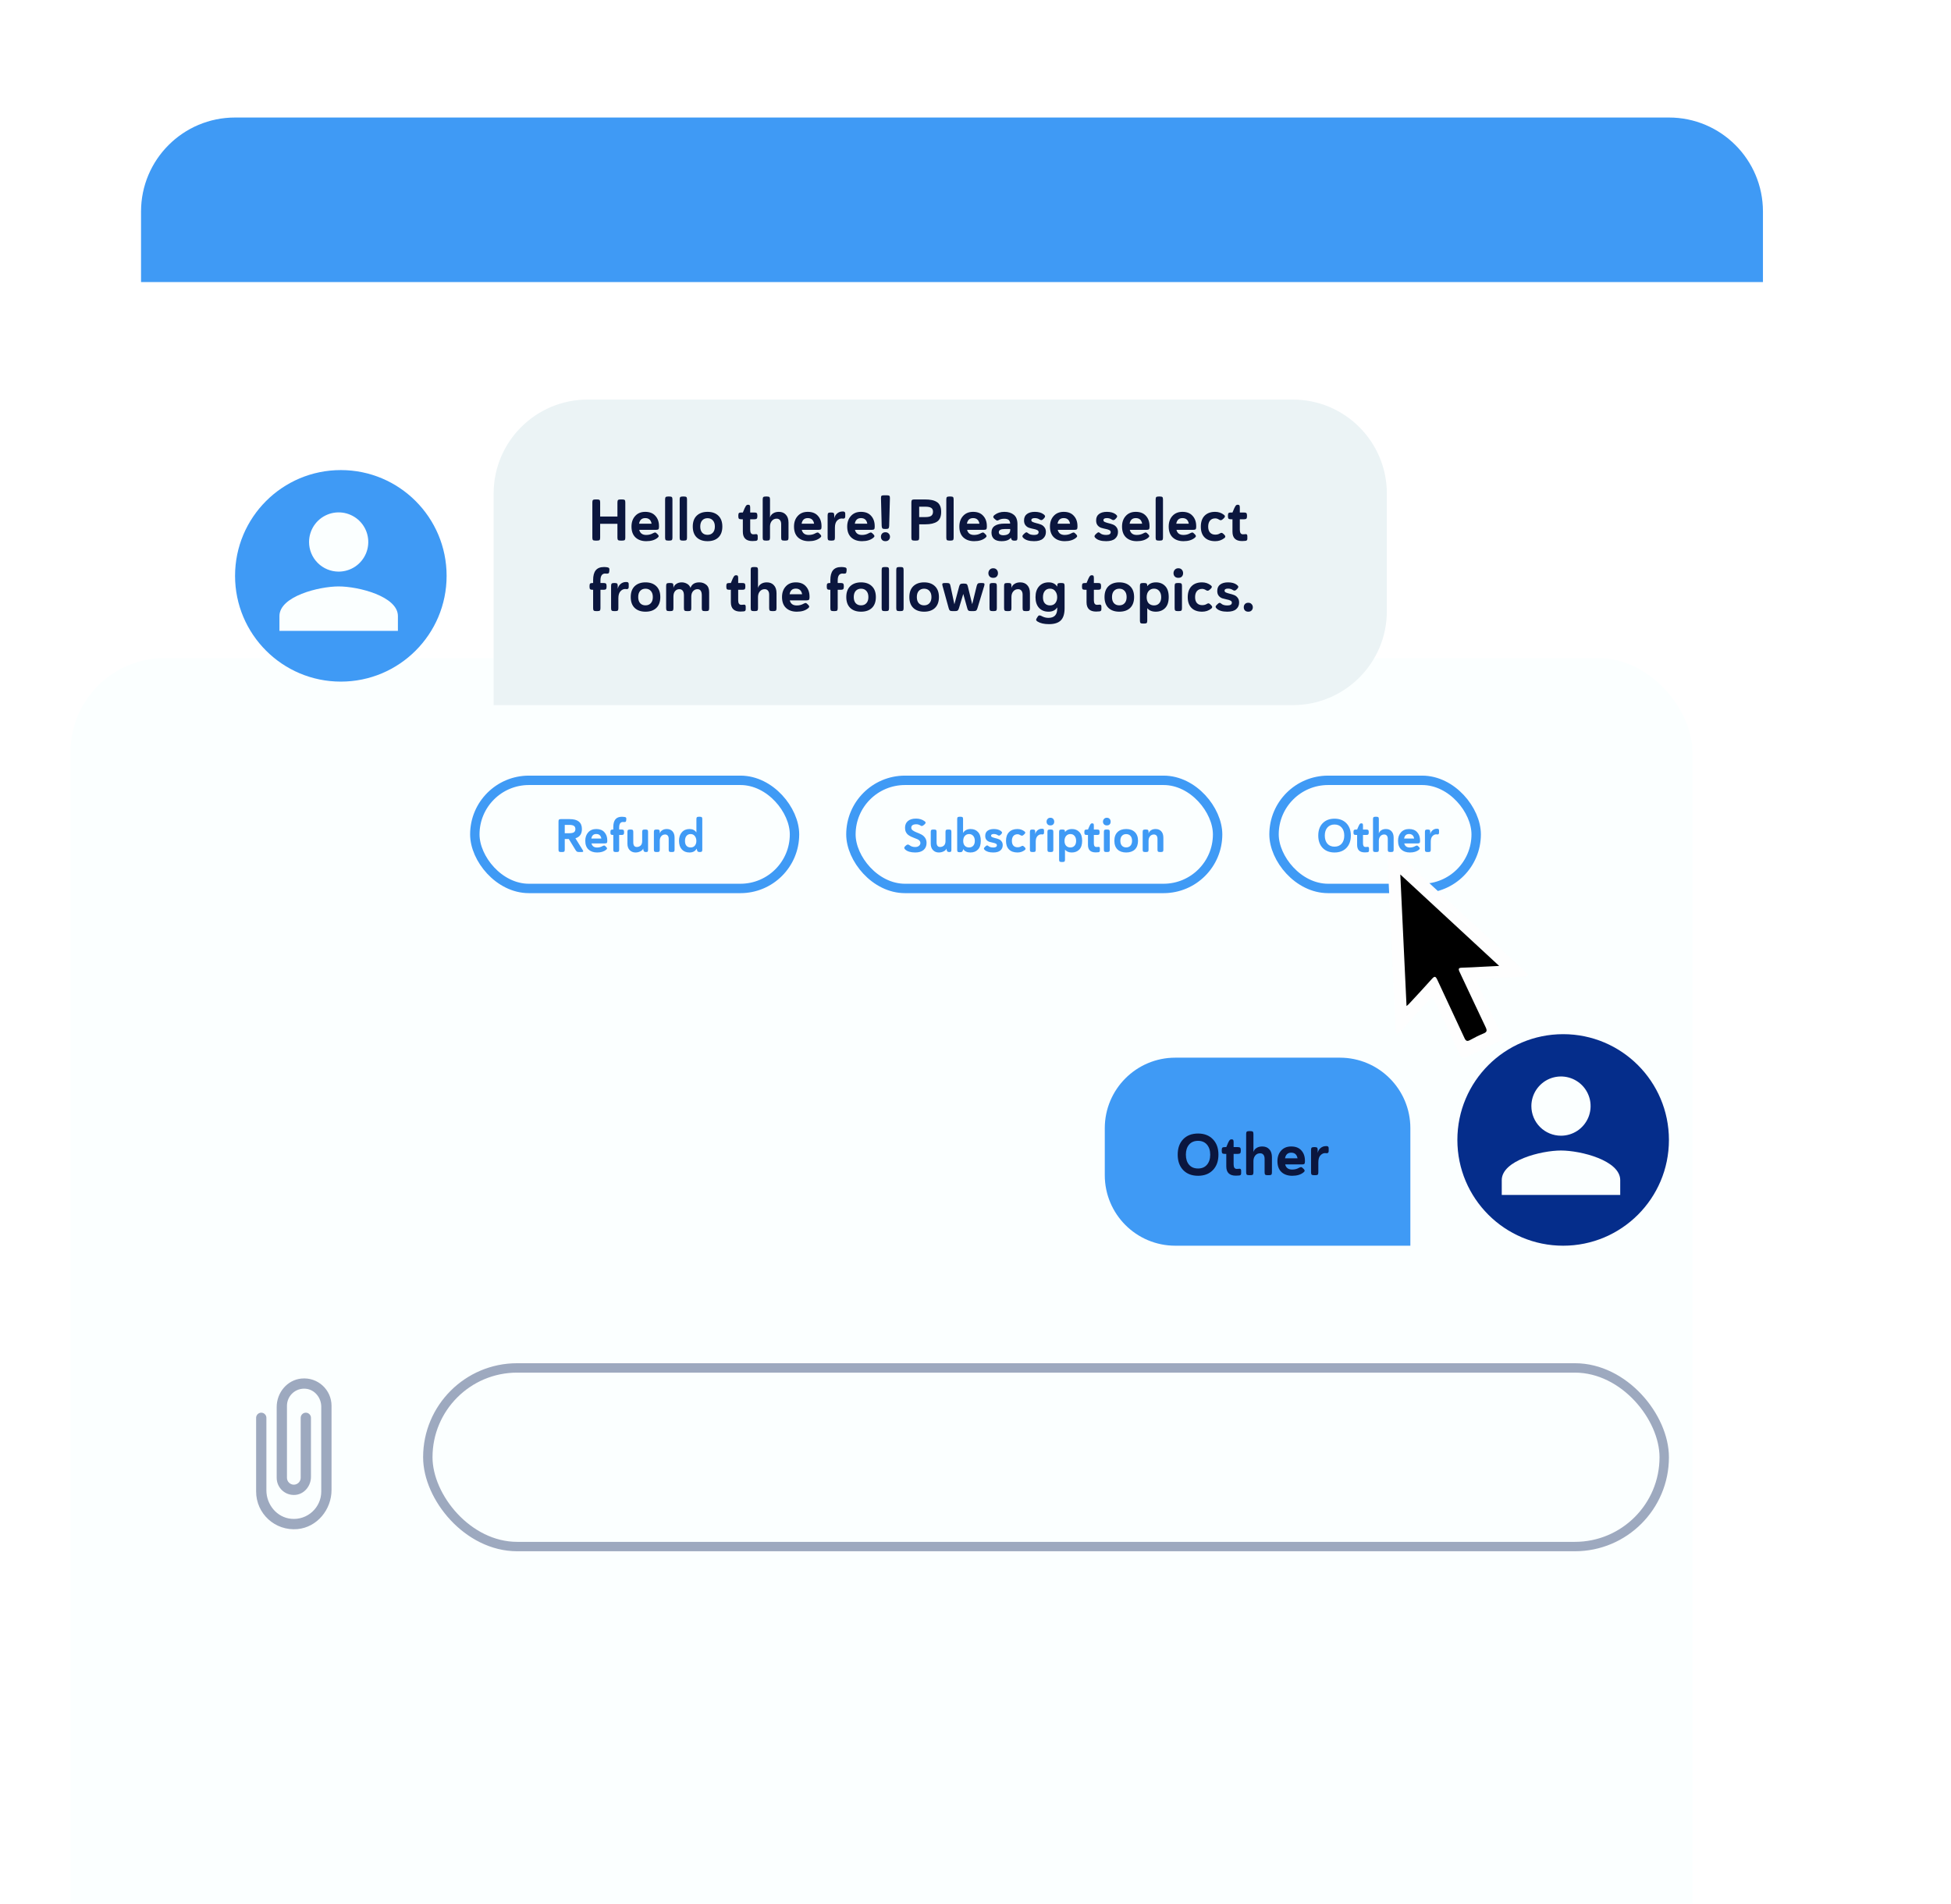
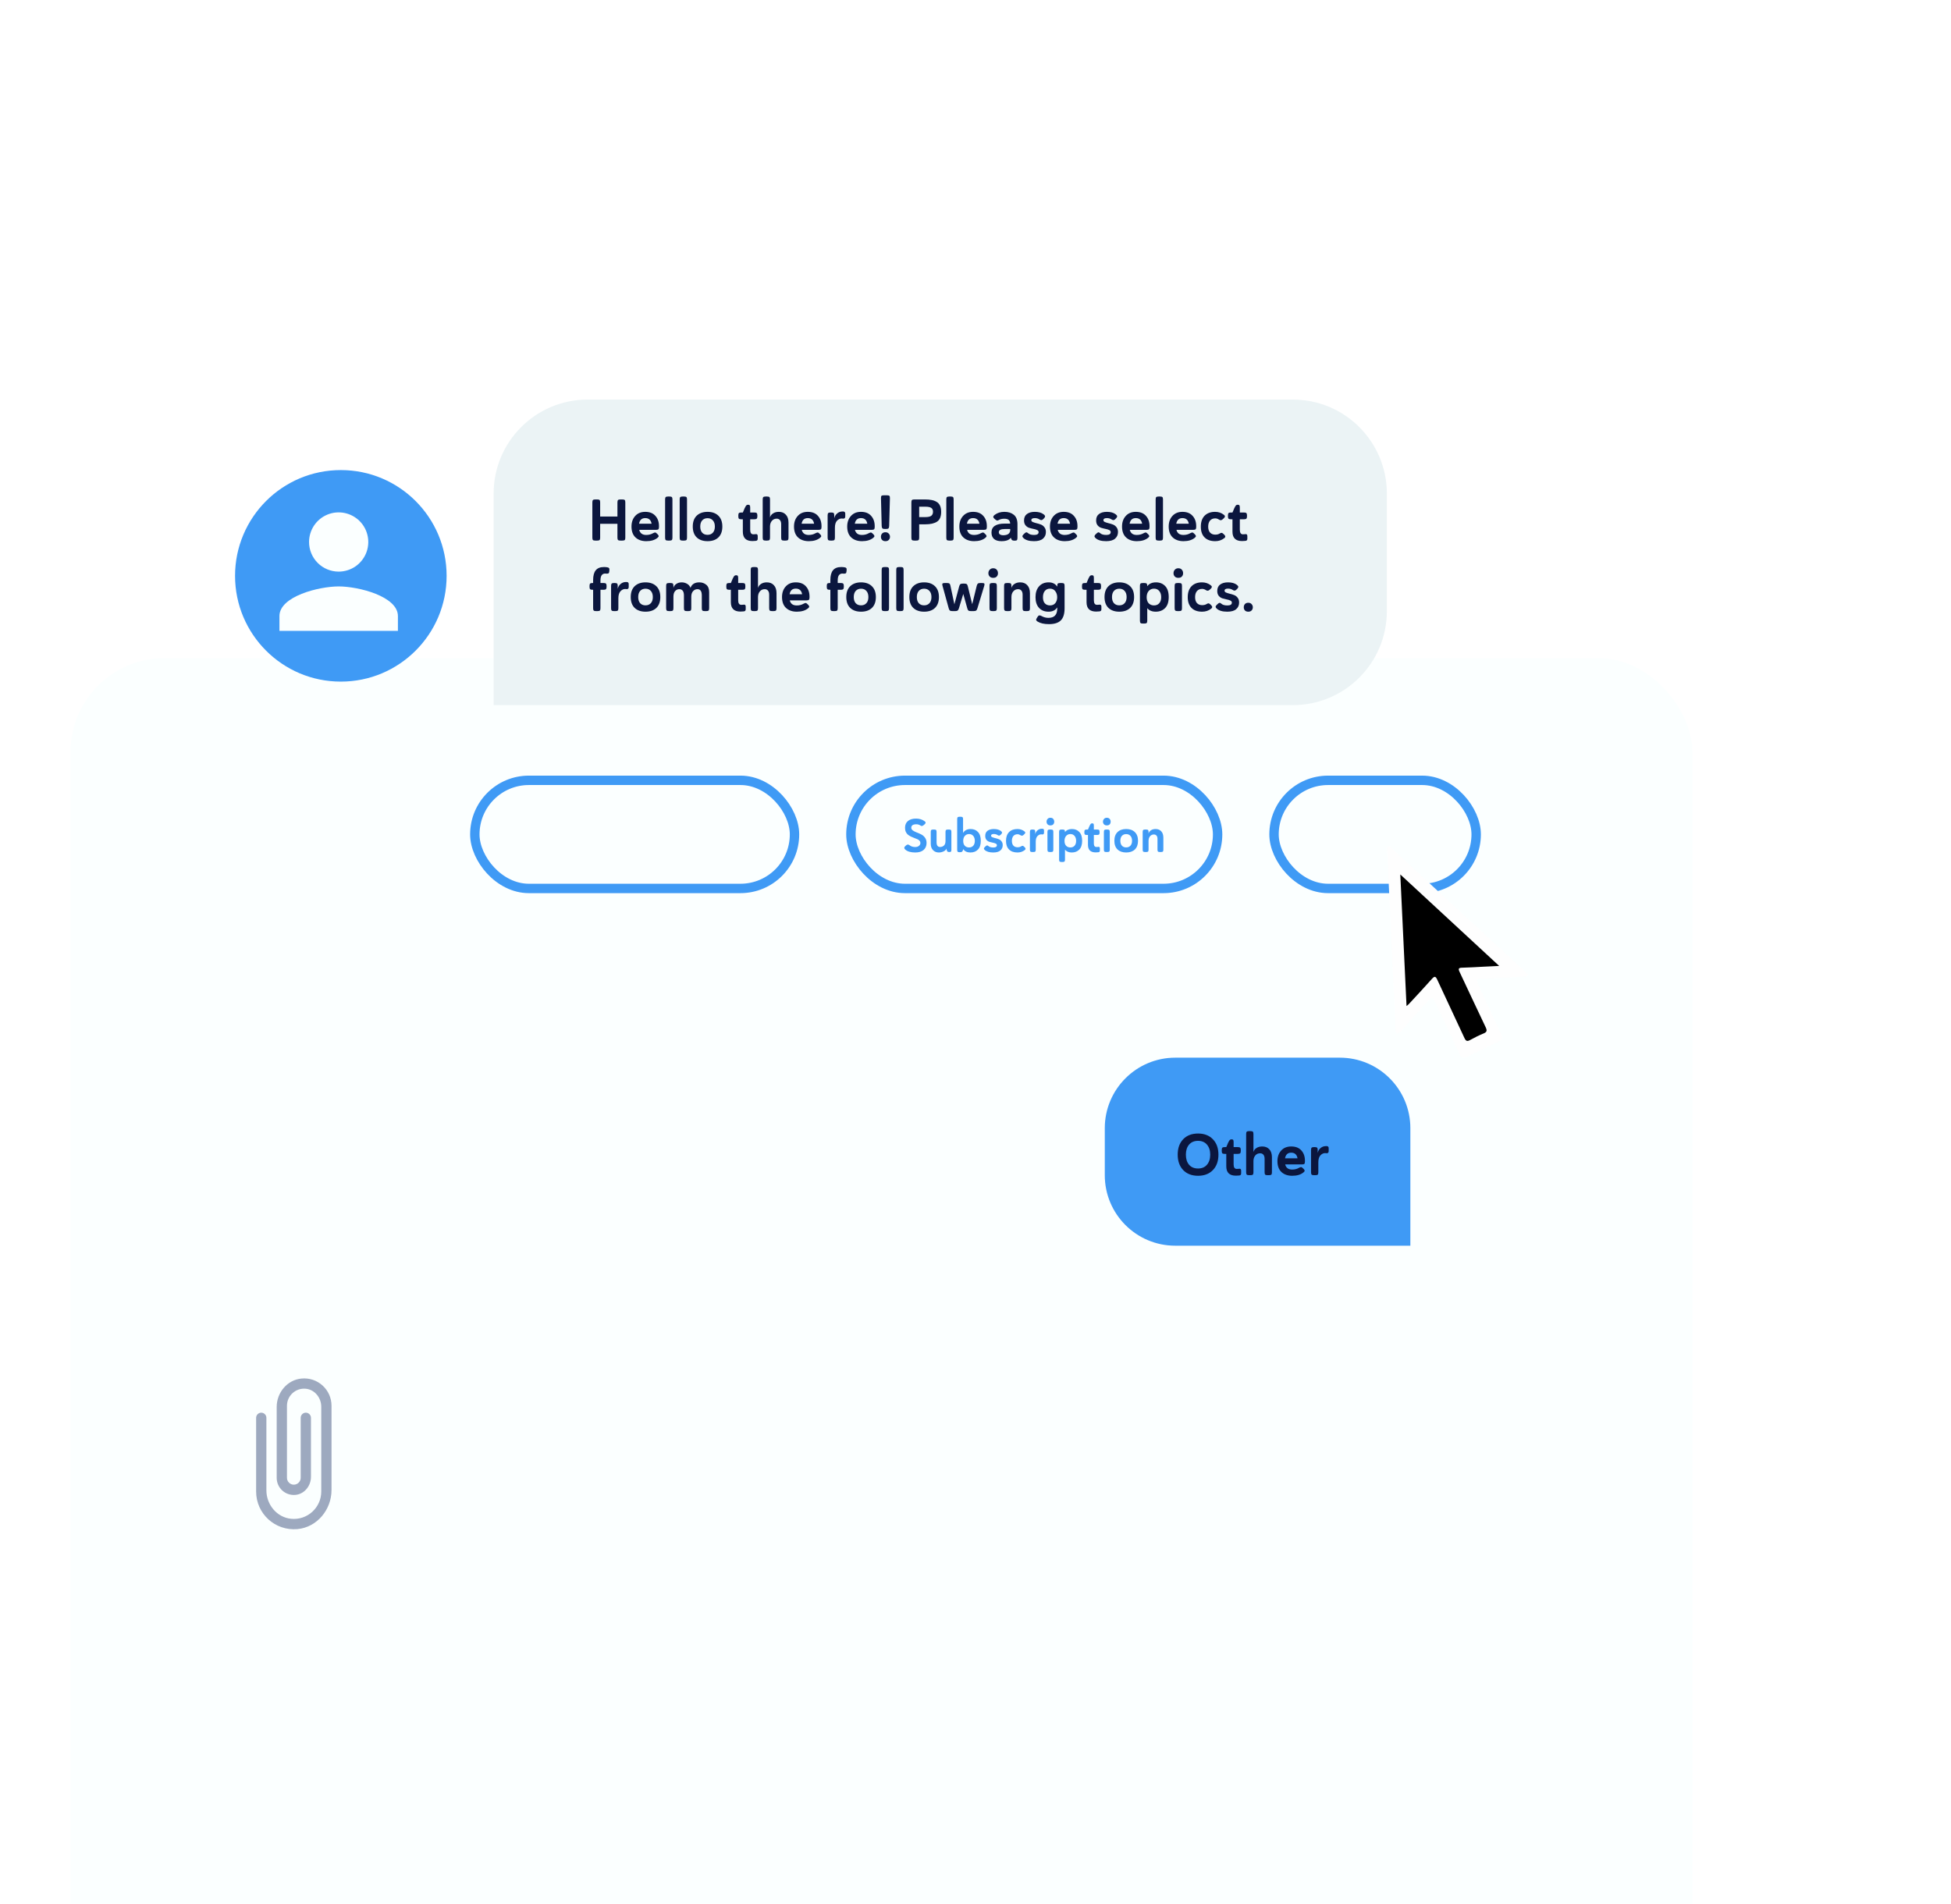
<svg xmlns="http://www.w3.org/2000/svg" width="83" height="81" viewBox="0 0 83 81" fill="none">
  <g clip-path="url(#clip0_15_1728)">
    <g filter="url(#filter0_dddd_15_1728)">
      <rect x="6" y="5" width="69" height="65" rx="4" fill="#FBFFFF" />
    </g>
-     <path d="M6 9C6 6.791 7.791 5 10 5H71C73.209 5 75 6.791 75 9V12H6V9Z" fill="#3F9AF5" />
-     <circle cx="66.5" cy="48.5" r="4.5" fill="#052D8B" />
    <path d="M66.408 48.32C66.657 48.32 66.9 48.246 67.108 48.108C67.315 47.969 67.476 47.772 67.572 47.542C67.667 47.312 67.692 47.059 67.644 46.814C67.595 46.57 67.475 46.345 67.299 46.169C67.122 45.993 66.898 45.873 66.653 45.824C66.409 45.776 66.156 45.8 65.925 45.896C65.695 45.991 65.499 46.153 65.36 46.36C65.222 46.567 65.148 46.811 65.148 47.06C65.148 47.394 65.28 47.715 65.517 47.951C65.753 48.187 66.073 48.32 66.408 48.32ZM66.408 48.95C65.567 48.95 63.888 49.372 63.888 50.21V50.84H68.928V50.21C68.928 49.372 67.249 48.95 66.408 48.95Z" fill="#FBFFFF" />
-     <rect x="18.2" y="58.2" width="52.6" height="7.6" rx="3.8" fill="#FBFFFF" stroke="#9DA9BF" stroke-width="0.4" />
    <g clip-path="url(#clip1_15_1728)">
      <path d="M11.333 60.323V63.409C11.333 64.018 11.78 64.561 12.386 64.619C13.08 64.686 13.667 64.141 13.667 63.458V59.853C13.667 59.471 13.393 59.124 13.013 59.086C12.576 59.042 12.208 59.384 12.208 59.812V62.875C12.208 63.035 12.34 63.167 12.5 63.167C12.66 63.167 12.792 63.035 12.792 62.875V60.323C12.792 60.203 12.891 60.104 13.01 60.104C13.13 60.104 13.229 60.203 13.229 60.323V62.834C13.229 63.216 12.955 63.563 12.576 63.601C12.138 63.645 11.771 63.304 11.771 62.875V59.862C11.771 59.252 12.217 58.71 12.824 58.652C13.521 58.585 14.104 59.13 14.104 59.812V63.391C14.104 64.228 13.492 64.978 12.658 65.057C11.698 65.144 10.896 64.397 10.896 63.458V60.323C10.896 60.203 10.995 60.104 11.115 60.104C11.234 60.104 11.333 60.203 11.333 60.323Z" fill="#9DA9BF" />
    </g>
    <path d="M60 48C60 46.343 58.657 45 57 45H50C48.343 45 47 46.343 47 48V50C47 51.657 48.343 53 50 53H60V48Z" fill="#3F9AF5" />
    <rect x="20.2" y="33.2" width="13.6" height="4.6" rx="2.3" stroke="#3F9AF5" stroke-width="0.4" />
    <rect x="36.2" y="33.2" width="15.6" height="4.6" rx="2.3" stroke="#3F9AF5" stroke-width="0.4" />
    <rect x="54.2" y="33.2" width="8.6" height="4.6" rx="2.3" stroke="#3F9AF5" stroke-width="0.4" />
    <g clip-path="url(#clip2_15_1728)">
      <path d="M59.192 40.001C59.133 38.738 59.072 37.475 59.014 36.212C59.011 36.143 58.972 36.045 59.04 36.01C59.119 35.969 59.178 36.062 59.232 36.112C60.053 36.871 60.871 37.635 61.692 38.395C62.499 39.142 63.309 39.885 64.117 40.63C64.382 40.873 64.647 41.117 64.909 41.363C64.949 41.401 65.023 41.433 64.994 41.503C64.967 41.567 64.892 41.548 64.836 41.551C64.233 41.582 63.629 41.611 63.026 41.642C62.79 41.654 62.786 41.662 62.885 41.877C63.207 42.578 63.529 43.278 63.849 43.979C63.947 44.193 63.932 44.227 63.725 44.327C63.291 44.536 62.856 44.742 62.423 44.955C62.267 45.032 62.173 45.019 62.089 44.837C61.75 44.095 61.394 43.36 61.045 42.622C60.951 42.424 60.929 42.407 60.777 42.566C60.474 42.883 60.191 43.221 59.888 43.539C59.739 43.695 59.641 43.909 59.423 43.992C59.325 43.787 59.365 43.566 59.354 43.352C59.295 42.235 59.245 41.117 59.192 40L59.192 40.001Z" fill="#FEFEFE" />
      <path d="M59.837 42.803C59.747 40.899 59.658 39.034 59.572 37.205C60.964 38.492 62.372 39.795 63.779 41.097C63.565 41.107 63.322 41.119 63.08 41.131C62.787 41.145 62.495 41.166 62.203 41.172C62.051 41.175 62.028 41.213 62.095 41.354C62.467 42.134 62.825 42.92 63.2 43.698C63.272 43.846 63.261 43.911 63.109 43.972C62.916 44.051 62.73 44.145 62.547 44.246C62.424 44.314 62.364 44.303 62.3 44.162C61.92 43.335 61.527 42.515 61.147 41.688C61.076 41.535 61.032 41.519 60.917 41.648C60.595 42.012 60.262 42.365 59.932 42.722C59.912 42.744 59.886 42.762 59.837 42.803L59.837 42.803Z" fill="black" />
    </g>
    <circle cx="14.5" cy="24.5" r="4.5" fill="#3F9AF5" />
    <path d="M14.408 24.32C14.657 24.32 14.9 24.246 15.108 24.108C15.315 23.969 15.476 23.772 15.572 23.542C15.667 23.312 15.692 23.059 15.643 22.814C15.595 22.57 15.475 22.345 15.299 22.169C15.122 21.993 14.898 21.873 14.653 21.824C14.409 21.776 14.156 21.8 13.925 21.896C13.695 21.991 13.498 22.153 13.36 22.36C13.222 22.567 13.148 22.811 13.148 23.06C13.148 23.394 13.28 23.715 13.517 23.951C13.753 24.187 14.073 24.32 14.408 24.32ZM14.408 24.95C13.567 24.95 11.888 25.372 11.888 26.21V26.84H16.928V26.21C16.928 25.372 15.249 24.95 14.408 24.95Z" fill="#FBFFFF" />
    <path d="M21 21C21 18.791 22.791 17 25 17H55C57.209 17 59 18.791 59 21V26C59 28.209 57.209 30 55 30H21V21Z" fill="#EBF3F5" />
    <path d="M26.477 23H26.392C26.343 23 26.309 22.992 26.293 22.975C26.276 22.958 26.267 22.925 26.267 22.875V22.285H25.532V22.875C25.532 22.925 25.524 22.958 25.508 22.975C25.491 22.992 25.457 23 25.407 23H25.325C25.275 23 25.242 22.992 25.225 22.975C25.208 22.958 25.2 22.925 25.2 22.875V21.375C25.2 21.325 25.208 21.292 25.225 21.275C25.242 21.258 25.275 21.25 25.325 21.25H25.407C25.457 21.25 25.491 21.258 25.508 21.275C25.524 21.292 25.532 21.325 25.532 21.375V21.977H26.267V21.375C26.267 21.325 26.276 21.292 26.293 21.275C26.309 21.258 26.343 21.25 26.392 21.25H26.477C26.527 21.25 26.561 21.258 26.578 21.275C26.594 21.292 26.602 21.325 26.602 21.375V22.875C26.602 22.925 26.594 22.958 26.578 22.975C26.561 22.992 26.527 23 26.477 23ZM27.45 21.777C27.638 21.777 27.782 21.834 27.882 21.948C27.984 22.059 28.035 22.205 28.035 22.385V22.418C28.035 22.468 28.027 22.501 28.01 22.517C27.993 22.534 27.96 22.543 27.91 22.543H27.195C27.23 22.688 27.329 22.76 27.492 22.76C27.599 22.76 27.694 22.736 27.777 22.688C27.821 22.666 27.851 22.655 27.867 22.655C27.886 22.653 27.906 22.663 27.927 22.685L27.987 22.742C28.011 22.769 28.022 22.792 28.022 22.81C28.022 22.83 28.007 22.852 27.977 22.878C27.861 22.976 27.7 23.025 27.495 23.025C27.303 23.025 27.15 22.972 27.035 22.865C26.922 22.758 26.865 22.604 26.865 22.402C26.865 22.219 26.917 22.069 27.022 21.953C27.127 21.836 27.27 21.777 27.45 21.777ZM27.45 22.043C27.303 22.043 27.216 22.122 27.187 22.282H27.72C27.692 22.122 27.602 22.043 27.45 22.043ZM28.295 22.875V21.25C28.295 21.2 28.303 21.167 28.32 21.15C28.336 21.133 28.37 21.125 28.42 21.125H28.482C28.532 21.125 28.566 21.133 28.582 21.15C28.599 21.167 28.607 21.2 28.607 21.25V22.875C28.607 22.925 28.599 22.958 28.582 22.975C28.566 22.992 28.532 23 28.482 23H28.42C28.37 23 28.336 22.992 28.32 22.975C28.303 22.958 28.295 22.925 28.295 22.875ZM28.915 22.875V21.25C28.915 21.2 28.923 21.167 28.94 21.15C28.956 21.133 28.99 21.125 29.04 21.125H29.102C29.152 21.125 29.186 21.133 29.202 21.15C29.219 21.167 29.227 21.2 29.227 21.25V22.875C29.227 22.925 29.219 22.958 29.202 22.975C29.186 22.992 29.152 23 29.102 23H29.04C28.99 23 28.956 22.992 28.94 22.975C28.923 22.958 28.915 22.925 28.915 22.875ZM30.56 21.94C30.673 22.048 30.73 22.203 30.73 22.402C30.73 22.602 30.674 22.757 30.562 22.865C30.451 22.972 30.297 23.025 30.1 23.025C29.907 23.025 29.753 22.972 29.64 22.865C29.528 22.757 29.472 22.602 29.472 22.402C29.472 22.203 29.528 22.048 29.64 21.94C29.753 21.832 29.907 21.777 30.1 21.777C30.295 21.777 30.448 21.832 30.56 21.94ZM29.872 22.142C29.817 22.204 29.79 22.291 29.79 22.402C29.79 22.514 29.817 22.601 29.872 22.663C29.927 22.724 30.003 22.755 30.1 22.755C30.197 22.755 30.272 22.724 30.327 22.663C30.384 22.601 30.412 22.514 30.412 22.402C30.412 22.291 30.384 22.204 30.327 22.142C30.272 22.079 30.197 22.047 30.1 22.047C30.005 22.047 29.929 22.079 29.872 22.142ZM31.915 21.6V21.805H32.095C32.143 21.805 32.175 21.813 32.192 21.83C32.21 21.847 32.22 21.88 32.22 21.93V21.968C32.22 22.017 32.21 22.051 32.192 22.067C32.175 22.084 32.143 22.093 32.095 22.093H31.915V22.54C31.915 22.668 31.959 22.733 32.047 22.733C32.064 22.733 32.085 22.732 32.11 22.73C32.136 22.727 32.155 22.725 32.165 22.725C32.188 22.723 32.205 22.73 32.217 22.745C32.229 22.758 32.235 22.78 32.235 22.81V22.922C32.235 22.979 32.206 23.009 32.15 23.012C32.105 23.017 32.058 23.02 32.01 23.02C31.738 23.02 31.602 22.887 31.602 22.622V22.093H31.535C31.485 22.093 31.451 22.084 31.435 22.067C31.418 22.051 31.41 22.017 31.41 21.968V21.93C31.41 21.88 31.418 21.847 31.435 21.83C31.451 21.813 31.485 21.805 31.535 21.805H31.602L31.682 21.617C31.685 21.613 31.691 21.602 31.7 21.585C31.708 21.568 31.714 21.557 31.717 21.55C31.72 21.543 31.726 21.534 31.735 21.523C31.743 21.511 31.75 21.503 31.757 21.497C31.764 21.492 31.771 21.488 31.78 21.483C31.79 21.477 31.8 21.475 31.81 21.475H31.83C31.863 21.475 31.885 21.483 31.897 21.5C31.909 21.517 31.915 21.55 31.915 21.6ZM33.42 23H33.358C33.307 23 33.274 22.992 33.258 22.975C33.241 22.958 33.233 22.925 33.233 22.875V22.3C33.233 22.227 33.216 22.17 33.182 22.13C33.149 22.088 33.102 22.067 33.042 22.067C32.959 22.067 32.892 22.098 32.84 22.157C32.788 22.216 32.761 22.293 32.758 22.387V22.875C32.758 22.925 32.749 22.958 32.733 22.975C32.716 22.992 32.682 23 32.633 23H32.572C32.523 23 32.489 22.992 32.472 22.975C32.456 22.958 32.447 22.925 32.447 22.875V21.25C32.447 21.2 32.456 21.167 32.472 21.15C32.489 21.133 32.523 21.125 32.572 21.125H32.633C32.682 21.125 32.716 21.133 32.733 21.15C32.749 21.167 32.758 21.2 32.758 21.25V22.017C32.776 21.946 32.818 21.888 32.885 21.845C32.952 21.8 33.034 21.777 33.133 21.777C33.259 21.777 33.359 21.817 33.432 21.898C33.508 21.977 33.545 22.091 33.545 22.238V22.875C33.545 22.925 33.537 22.958 33.52 22.975C33.503 22.992 33.47 23 33.42 23ZM34.364 21.777C34.552 21.777 34.697 21.834 34.797 21.948C34.898 22.059 34.949 22.205 34.949 22.385V22.418C34.949 22.468 34.941 22.501 34.924 22.517C34.907 22.534 34.874 22.543 34.824 22.543H34.109C34.144 22.688 34.243 22.76 34.407 22.76C34.513 22.76 34.608 22.736 34.691 22.688C34.735 22.666 34.765 22.655 34.782 22.655C34.8 22.653 34.82 22.663 34.842 22.685L34.901 22.742C34.925 22.769 34.937 22.792 34.937 22.81C34.937 22.83 34.922 22.852 34.892 22.878C34.775 22.976 34.614 23.025 34.409 23.025C34.217 23.025 34.064 22.972 33.949 22.865C33.836 22.758 33.779 22.604 33.779 22.402C33.779 22.219 33.831 22.069 33.937 21.953C34.041 21.836 34.184 21.777 34.364 21.777ZM34.364 22.043C34.217 22.043 34.13 22.122 34.102 22.282H34.634C34.606 22.122 34.516 22.043 34.364 22.043ZM35.959 21.855V21.973C35.959 22.008 35.95 22.032 35.934 22.047C35.917 22.062 35.895 22.068 35.866 22.065C35.849 22.062 35.83 22.06 35.806 22.06C35.733 22.06 35.666 22.093 35.606 22.157C35.548 22.221 35.519 22.319 35.519 22.453V22.875C35.519 22.925 35.51 22.958 35.494 22.975C35.477 22.992 35.444 23 35.394 23H35.334C35.284 23 35.25 22.992 35.234 22.975C35.217 22.958 35.209 22.925 35.209 22.875V21.93C35.209 21.88 35.217 21.847 35.234 21.83C35.25 21.813 35.284 21.805 35.334 21.805H35.366C35.416 21.805 35.45 21.813 35.466 21.83C35.483 21.847 35.491 21.88 35.491 21.93V22.052C35.508 21.969 35.549 21.9 35.614 21.845C35.679 21.79 35.755 21.762 35.841 21.762H35.876C35.903 21.764 35.923 21.772 35.936 21.785C35.951 21.797 35.959 21.82 35.959 21.855ZM36.627 21.777C36.816 21.777 36.96 21.834 37.06 21.948C37.161 22.059 37.212 22.205 37.212 22.385V22.418C37.212 22.468 37.204 22.501 37.187 22.517C37.17 22.534 37.137 22.543 37.087 22.543H36.372C36.407 22.688 36.506 22.76 36.67 22.76C36.776 22.76 36.871 22.736 36.955 22.688C36.998 22.666 37.028 22.655 37.045 22.655C37.063 22.653 37.083 22.663 37.105 22.685L37.165 22.742C37.188 22.769 37.2 22.792 37.2 22.81C37.2 22.83 37.185 22.852 37.155 22.878C37.038 22.976 36.877 23.025 36.672 23.025C36.48 23.025 36.327 22.972 36.212 22.865C36.099 22.758 36.042 22.604 36.042 22.402C36.042 22.219 36.095 22.069 36.2 21.953C36.305 21.836 36.447 21.777 36.627 21.777ZM36.627 22.043C36.48 22.043 36.393 22.122 36.365 22.282H36.897C36.869 22.122 36.779 22.043 36.627 22.043ZM37.697 22.505H37.639C37.589 22.505 37.556 22.497 37.539 22.48C37.523 22.463 37.513 22.43 37.509 22.38L37.479 21.198C37.478 21.148 37.484 21.114 37.499 21.098C37.516 21.081 37.549 21.073 37.599 21.073H37.737C37.787 21.073 37.82 21.081 37.837 21.098C37.854 21.114 37.861 21.148 37.859 21.198L37.827 22.38C37.824 22.43 37.814 22.463 37.797 22.48C37.78 22.497 37.747 22.505 37.697 22.505ZM37.527 22.973C37.494 22.938 37.477 22.892 37.477 22.837C37.477 22.782 37.494 22.737 37.527 22.7C37.56 22.663 37.608 22.645 37.669 22.645C37.729 22.645 37.776 22.664 37.809 22.703C37.844 22.739 37.862 22.784 37.862 22.837C37.862 22.892 37.844 22.938 37.809 22.973C37.776 23.008 37.729 23.025 37.669 23.025C37.608 23.025 37.56 23.008 37.527 22.973ZM38.772 22.875V21.375C38.772 21.325 38.78 21.292 38.797 21.275C38.813 21.258 38.847 21.25 38.897 21.25H39.359C39.464 21.25 39.554 21.258 39.629 21.273C39.706 21.286 39.777 21.312 39.842 21.35C39.907 21.387 39.956 21.441 39.989 21.512C40.023 21.582 40.039 21.671 40.039 21.777C40.039 21.977 39.982 22.116 39.867 22.192C39.752 22.269 39.584 22.308 39.364 22.308H39.104V22.875C39.104 22.925 39.096 22.958 39.079 22.975C39.063 22.992 39.029 23 38.979 23H38.897C38.847 23 38.813 22.992 38.797 22.975C38.78 22.958 38.772 22.925 38.772 22.875ZM39.367 21.558H39.104V22H39.367C39.48 22 39.563 21.983 39.614 21.948C39.666 21.911 39.692 21.852 39.692 21.773C39.692 21.694 39.666 21.639 39.614 21.608C39.564 21.574 39.482 21.558 39.367 21.558ZM40.258 22.875V21.25C40.258 21.2 40.266 21.167 40.282 21.15C40.299 21.133 40.333 21.125 40.383 21.125H40.445C40.495 21.125 40.528 21.133 40.545 21.15C40.562 21.167 40.57 21.2 40.57 21.25V22.875C40.57 22.925 40.562 22.958 40.545 22.975C40.528 22.992 40.495 23 40.445 23H40.383C40.333 23 40.299 22.992 40.282 22.975C40.266 22.958 40.258 22.925 40.258 22.875ZM41.398 21.777C41.586 21.777 41.73 21.834 41.83 21.948C41.932 22.059 41.983 22.205 41.983 22.385V22.418C41.983 22.468 41.974 22.501 41.958 22.517C41.941 22.534 41.908 22.543 41.858 22.543H41.143C41.178 22.688 41.277 22.76 41.44 22.76C41.547 22.76 41.642 22.736 41.725 22.688C41.769 22.666 41.798 22.655 41.815 22.655C41.834 22.653 41.853 22.663 41.875 22.685L41.935 22.742C41.959 22.769 41.97 22.792 41.97 22.81C41.97 22.83 41.955 22.852 41.925 22.878C41.809 22.976 41.648 23.025 41.443 23.025C41.251 23.025 41.098 22.972 40.983 22.865C40.869 22.758 40.813 22.604 40.813 22.402C40.813 22.219 40.865 22.069 40.97 21.953C41.075 21.836 41.218 21.777 41.398 21.777ZM41.398 22.043C41.251 22.043 41.163 22.122 41.135 22.282H41.668C41.639 22.122 41.549 22.043 41.398 22.043ZM42.727 22.07C42.627 22.07 42.546 22.09 42.482 22.13C42.456 22.143 42.434 22.149 42.417 22.148C42.401 22.144 42.377 22.13 42.345 22.105L42.3 22.065C42.272 22.042 42.257 22.017 42.257 21.992C42.257 21.962 42.279 21.933 42.322 21.902C42.432 21.819 42.568 21.777 42.73 21.777C42.895 21.777 43.028 21.819 43.13 21.902C43.233 21.986 43.285 22.119 43.285 22.302V22.878C43.285 22.929 43.277 22.963 43.262 22.98C43.249 22.995 43.218 23.003 43.17 23.003H43.157C43.109 23.003 43.075 22.995 43.055 22.98C43.037 22.965 43.02 22.933 43.005 22.883L43.002 22.88C42.932 22.977 42.8 23.025 42.605 23.025C42.468 23.025 42.363 22.994 42.29 22.933C42.217 22.869 42.18 22.777 42.18 22.657C42.18 22.404 42.368 22.277 42.745 22.277H42.975C42.97 22.203 42.947 22.149 42.907 22.117C42.867 22.086 42.807 22.07 42.727 22.07ZM42.672 22.773C42.869 22.773 42.971 22.701 42.977 22.558V22.508H42.745C42.577 22.508 42.492 22.552 42.492 22.642C42.492 22.688 42.51 22.721 42.545 22.742C42.58 22.762 42.622 22.773 42.672 22.773ZM44.023 21.777C44.181 21.777 44.305 21.812 44.395 21.88C44.439 21.913 44.46 21.943 44.46 21.97C44.46 21.99 44.448 22.014 44.423 22.043L44.393 22.075C44.361 22.11 44.33 22.128 44.298 22.128C44.275 22.128 44.249 22.118 44.223 22.1C44.166 22.062 44.099 22.043 44.023 22.043C43.925 22.043 43.875 22.073 43.875 22.133C43.875 22.166 43.896 22.192 43.938 22.21C43.981 22.228 44.033 22.245 44.093 22.26C44.154 22.273 44.215 22.292 44.275 22.315C44.337 22.337 44.389 22.375 44.43 22.43C44.474 22.483 44.495 22.552 44.495 22.635C44.495 22.752 44.454 22.846 44.37 22.918C44.289 22.989 44.162 23.025 43.99 23.025C43.78 23.025 43.629 22.979 43.535 22.887C43.509 22.863 43.495 22.839 43.495 22.817C43.495 22.794 43.51 22.768 43.538 22.74L43.573 22.707C43.608 22.672 43.635 22.653 43.655 22.65C43.677 22.645 43.701 22.654 43.728 22.677C43.786 22.733 43.874 22.76 43.993 22.76C44.121 22.76 44.185 22.72 44.185 22.64C44.185 22.6 44.164 22.57 44.12 22.55C44.079 22.53 44.027 22.514 43.965 22.503C43.905 22.491 43.844 22.476 43.783 22.457C43.723 22.438 43.671 22.402 43.628 22.35C43.586 22.298 43.565 22.23 43.565 22.145C43.565 22.022 43.606 21.93 43.688 21.87C43.771 21.808 43.883 21.777 44.023 21.777ZM45.253 21.777C45.441 21.777 45.585 21.834 45.685 21.948C45.787 22.059 45.838 22.205 45.838 22.385V22.418C45.838 22.468 45.829 22.501 45.813 22.517C45.796 22.534 45.763 22.543 45.713 22.543H44.998C45.033 22.688 45.132 22.76 45.295 22.76C45.402 22.76 45.497 22.736 45.58 22.688C45.623 22.666 45.654 22.655 45.67 22.655C45.688 22.653 45.709 22.663 45.73 22.685L45.79 22.742C45.813 22.769 45.825 22.792 45.825 22.81C45.825 22.83 45.81 22.852 45.78 22.878C45.663 22.976 45.503 23.025 45.298 23.025C45.106 23.025 44.953 22.972 44.838 22.865C44.724 22.758 44.668 22.604 44.668 22.402C44.668 22.219 44.72 22.069 44.825 21.953C44.93 21.836 45.073 21.777 45.253 21.777ZM45.253 22.043C45.106 22.043 45.019 22.122 44.99 22.282H45.523C45.494 22.122 45.404 22.043 45.253 22.043ZM47.089 21.777C47.248 21.777 47.372 21.812 47.462 21.88C47.505 21.913 47.527 21.943 47.527 21.97C47.527 21.99 47.514 22.014 47.489 22.043L47.459 22.075C47.428 22.11 47.396 22.128 47.364 22.128C47.341 22.128 47.316 22.118 47.289 22.1C47.233 22.062 47.166 22.043 47.089 22.043C46.991 22.043 46.942 22.073 46.942 22.133C46.942 22.166 46.962 22.192 47.004 22.21C47.047 22.228 47.099 22.245 47.159 22.26C47.221 22.273 47.282 22.292 47.342 22.315C47.403 22.337 47.455 22.375 47.497 22.43C47.54 22.483 47.562 22.552 47.562 22.635C47.562 22.752 47.52 22.846 47.437 22.918C47.355 22.989 47.228 23.025 47.057 23.025C46.847 23.025 46.695 22.979 46.602 22.887C46.575 22.863 46.562 22.839 46.562 22.817C46.562 22.794 46.576 22.768 46.604 22.74L46.639 22.707C46.674 22.672 46.702 22.653 46.722 22.65C46.743 22.645 46.767 22.654 46.794 22.677C46.852 22.733 46.941 22.76 47.059 22.76C47.188 22.76 47.252 22.72 47.252 22.64C47.252 22.6 47.23 22.57 47.187 22.55C47.145 22.53 47.093 22.514 47.032 22.503C46.972 22.491 46.911 22.476 46.849 22.457C46.789 22.438 46.737 22.402 46.694 22.35C46.653 22.298 46.632 22.23 46.632 22.145C46.632 22.022 46.672 21.93 46.754 21.87C46.837 21.808 46.949 21.777 47.089 21.777ZM48.319 21.777C48.507 21.777 48.651 21.834 48.752 21.948C48.853 22.059 48.904 22.205 48.904 22.385V22.418C48.904 22.468 48.896 22.501 48.879 22.517C48.862 22.534 48.829 22.543 48.779 22.543H48.064C48.099 22.688 48.198 22.76 48.361 22.76C48.468 22.76 48.563 22.736 48.647 22.688C48.69 22.666 48.72 22.655 48.736 22.655C48.755 22.653 48.775 22.663 48.797 22.685L48.856 22.742C48.88 22.769 48.892 22.792 48.892 22.81C48.892 22.83 48.877 22.852 48.846 22.878C48.73 22.976 48.569 23.025 48.364 23.025C48.172 23.025 48.019 22.972 47.904 22.865C47.791 22.758 47.734 22.604 47.734 22.402C47.734 22.219 47.786 22.069 47.892 21.953C47.996 21.836 48.139 21.777 48.319 21.777ZM48.319 22.043C48.172 22.043 48.085 22.122 48.056 22.282H48.589C48.561 22.122 48.471 22.043 48.319 22.043ZM49.164 22.875V21.25C49.164 21.2 49.172 21.167 49.189 21.15C49.206 21.133 49.239 21.125 49.289 21.125H49.351C49.401 21.125 49.435 21.133 49.451 21.15C49.468 21.167 49.476 21.2 49.476 21.25V22.875C49.476 22.925 49.468 22.958 49.451 22.975C49.435 22.992 49.401 23 49.351 23H49.289C49.239 23 49.206 22.992 49.189 22.975C49.172 22.958 49.164 22.925 49.164 22.875ZM50.304 21.777C50.492 21.777 50.636 21.834 50.736 21.948C50.838 22.059 50.889 22.205 50.889 22.385V22.418C50.889 22.468 50.881 22.501 50.864 22.517C50.847 22.534 50.814 22.543 50.764 22.543H50.049C50.084 22.688 50.183 22.76 50.346 22.76C50.453 22.76 50.548 22.736 50.631 22.688C50.675 22.666 50.705 22.655 50.721 22.655C50.74 22.653 50.76 22.663 50.781 22.685L50.841 22.742C50.865 22.769 50.876 22.792 50.876 22.81C50.876 22.83 50.861 22.852 50.831 22.878C50.715 22.976 50.554 23.025 50.349 23.025C50.157 23.025 50.004 22.972 49.889 22.865C49.776 22.758 49.719 22.604 49.719 22.402C49.719 22.219 49.771 22.069 49.876 21.953C49.981 21.836 50.124 21.777 50.304 21.777ZM50.304 22.043C50.157 22.043 50.07 22.122 50.041 22.282H50.574C50.546 22.122 50.456 22.043 50.304 22.043ZM51.699 22.055C51.604 22.055 51.529 22.087 51.476 22.15C51.425 22.212 51.399 22.297 51.399 22.407C51.399 22.516 51.425 22.6 51.479 22.66C51.534 22.718 51.608 22.747 51.701 22.747C51.778 22.747 51.843 22.73 51.896 22.695C51.925 22.678 51.949 22.67 51.969 22.67C51.989 22.67 52.014 22.684 52.044 22.712L52.079 22.745C52.11 22.775 52.126 22.802 52.126 22.828C52.126 22.854 52.111 22.878 52.081 22.898C51.971 22.983 51.844 23.025 51.699 23.025C51.504 23.025 51.353 22.972 51.246 22.865C51.139 22.758 51.086 22.606 51.086 22.407C51.086 22.207 51.139 22.052 51.246 21.942C51.355 21.832 51.504 21.777 51.694 21.777C51.834 21.777 51.957 21.818 52.064 21.9C52.095 21.923 52.111 21.947 52.111 21.97C52.111 21.993 52.097 22.018 52.069 22.045L52.014 22.095C51.987 22.12 51.959 22.133 51.931 22.133C51.911 22.133 51.889 22.125 51.864 22.11C51.809 22.073 51.754 22.055 51.699 22.055ZM52.745 21.6V21.805H52.925C52.973 21.805 53.005 21.813 53.022 21.83C53.041 21.847 53.05 21.88 53.05 21.93V21.968C53.05 22.017 53.041 22.051 53.022 22.067C53.005 22.084 52.973 22.093 52.925 22.093H52.745V22.54C52.745 22.668 52.789 22.733 52.877 22.733C52.894 22.733 52.915 22.732 52.94 22.73C52.966 22.727 52.985 22.725 52.995 22.725C53.018 22.723 53.035 22.73 53.047 22.745C53.059 22.758 53.065 22.78 53.065 22.81V22.922C53.065 22.979 53.036 23.009 52.98 23.012C52.935 23.017 52.888 23.02 52.84 23.02C52.568 23.02 52.432 22.887 52.432 22.622V22.093H52.365C52.315 22.093 52.281 22.084 52.265 22.067C52.248 22.051 52.24 22.017 52.24 21.968V21.93C52.24 21.88 52.248 21.847 52.265 21.83C52.281 21.813 52.315 21.805 52.365 21.805H52.432L52.512 21.617C52.516 21.613 52.521 21.602 52.53 21.585C52.538 21.568 52.544 21.557 52.547 21.55C52.55 21.543 52.556 21.534 52.565 21.523C52.573 21.511 52.581 21.503 52.587 21.497C52.594 21.492 52.601 21.488 52.61 21.483C52.62 21.477 52.63 21.475 52.64 21.475H52.66C52.693 21.475 52.715 21.483 52.727 21.5C52.739 21.517 52.745 21.55 52.745 21.6ZM25.233 25.875V25.093H25.205C25.155 25.093 25.122 25.084 25.105 25.067C25.088 25.051 25.08 25.017 25.08 24.968V24.93C25.08 24.88 25.088 24.847 25.105 24.83C25.122 24.813 25.155 24.805 25.205 24.805H25.233V24.68C25.233 24.495 25.269 24.357 25.343 24.265C25.418 24.172 25.534 24.125 25.692 24.125C25.742 24.125 25.787 24.128 25.825 24.135C25.867 24.14 25.894 24.151 25.907 24.168C25.922 24.183 25.928 24.211 25.925 24.253L25.918 24.325C25.914 24.36 25.904 24.383 25.887 24.392C25.872 24.402 25.843 24.407 25.8 24.407C25.773 24.404 25.756 24.402 25.747 24.402C25.613 24.402 25.545 24.5 25.545 24.695V24.805H25.68C25.728 24.805 25.761 24.813 25.777 24.83C25.796 24.847 25.805 24.88 25.805 24.93V24.968C25.805 25.017 25.796 25.051 25.777 25.067C25.761 25.084 25.728 25.093 25.68 25.093H25.545V25.875C25.545 25.925 25.537 25.958 25.52 25.975C25.503 25.992 25.47 26 25.42 26H25.358C25.308 26 25.274 25.992 25.258 25.975C25.241 25.958 25.233 25.925 25.233 25.875ZM26.747 24.855V24.973C26.747 25.008 26.739 25.032 26.722 25.047C26.706 25.062 26.683 25.068 26.655 25.065C26.638 25.062 26.618 25.06 26.595 25.06C26.521 25.06 26.455 25.093 26.395 25.157C26.337 25.221 26.307 25.319 26.307 25.453V25.875C26.307 25.925 26.299 25.958 26.282 25.975C26.266 25.992 26.232 26 26.182 26H26.122C26.072 26 26.039 25.992 26.022 25.975C26.006 25.958 25.997 25.925 25.997 25.875V24.93C25.997 24.88 26.006 24.847 26.022 24.83C26.039 24.813 26.072 24.805 26.122 24.805H26.155C26.205 24.805 26.238 24.813 26.255 24.83C26.271 24.847 26.28 24.88 26.28 24.93V25.052C26.297 24.969 26.337 24.9 26.402 24.845C26.467 24.79 26.543 24.762 26.63 24.762H26.665C26.692 24.764 26.712 24.772 26.725 24.785C26.74 24.797 26.747 24.82 26.747 24.855ZM27.921 24.94C28.034 25.048 28.091 25.203 28.091 25.402C28.091 25.602 28.035 25.757 27.923 25.865C27.812 25.972 27.657 26.025 27.461 26.025C27.267 26.025 27.114 25.972 27.001 25.865C26.889 25.757 26.833 25.602 26.833 25.402C26.833 25.203 26.889 25.048 27.001 24.94C27.114 24.832 27.267 24.777 27.461 24.777C27.656 24.777 27.809 24.832 27.921 24.94ZM27.233 25.142C27.178 25.204 27.151 25.291 27.151 25.402C27.151 25.514 27.178 25.601 27.233 25.663C27.288 25.724 27.364 25.755 27.461 25.755C27.557 25.755 27.633 25.724 27.688 25.663C27.745 25.601 27.773 25.514 27.773 25.402C27.773 25.291 27.745 25.204 27.688 25.142C27.633 25.079 27.557 25.047 27.461 25.047C27.366 25.047 27.29 25.079 27.233 25.142ZM28.339 25.875V24.93C28.339 24.88 28.347 24.847 28.364 24.83C28.38 24.813 28.414 24.805 28.464 24.805H28.524C28.574 24.805 28.607 24.813 28.624 24.83C28.64 24.847 28.649 24.88 28.649 24.93V25.017C28.665 24.946 28.705 24.888 28.769 24.845C28.834 24.8 28.911 24.777 29.001 24.777C29.081 24.777 29.155 24.797 29.224 24.835C29.294 24.872 29.344 24.93 29.376 25.01C29.433 24.855 29.557 24.777 29.749 24.777C29.867 24.777 29.966 24.812 30.046 24.88C30.128 24.947 30.169 25.052 30.169 25.195V25.875C30.169 25.925 30.16 25.958 30.144 25.975C30.127 25.992 30.094 26 30.044 26H29.981C29.931 26 29.898 25.992 29.881 25.975C29.864 25.958 29.856 25.925 29.856 25.875V25.335C29.856 25.245 29.841 25.178 29.811 25.135C29.783 25.09 29.735 25.067 29.669 25.067C29.597 25.067 29.535 25.096 29.484 25.152C29.434 25.209 29.409 25.287 29.409 25.385V25.875C29.409 25.925 29.4 25.958 29.384 25.975C29.367 25.992 29.334 26 29.284 26H29.221C29.171 26 29.138 25.992 29.121 25.975C29.104 25.958 29.096 25.925 29.096 25.875V25.335C29.096 25.157 29.029 25.067 28.896 25.067C28.828 25.067 28.769 25.094 28.721 25.148C28.673 25.201 28.649 25.282 28.649 25.39V25.875C28.649 25.925 28.64 25.958 28.624 25.975C28.607 25.992 28.574 26 28.524 26H28.464C28.414 26 28.38 25.992 28.364 25.975C28.347 25.958 28.339 25.925 28.339 25.875ZM31.404 24.6V24.805H31.584C31.633 24.805 31.665 24.813 31.682 24.83C31.7 24.847 31.709 24.88 31.709 24.93V24.968C31.709 25.017 31.7 25.051 31.682 25.067C31.665 25.084 31.633 25.093 31.584 25.093H31.404V25.54C31.404 25.668 31.448 25.733 31.537 25.733C31.553 25.733 31.574 25.732 31.599 25.73C31.626 25.727 31.644 25.725 31.654 25.725C31.678 25.723 31.695 25.73 31.707 25.745C31.718 25.758 31.724 25.78 31.724 25.81V25.922C31.724 25.979 31.696 26.009 31.639 26.012C31.594 26.017 31.548 26.02 31.499 26.02C31.228 26.02 31.092 25.887 31.092 25.622V25.093H31.024C30.974 25.093 30.941 25.084 30.924 25.067C30.908 25.051 30.899 25.017 30.899 24.968V24.93C30.899 24.88 30.908 24.847 30.924 24.83C30.941 24.813 30.974 24.805 31.024 24.805H31.092L31.172 24.617C31.175 24.613 31.181 24.602 31.189 24.585C31.198 24.568 31.203 24.557 31.207 24.55C31.21 24.543 31.216 24.534 31.224 24.523C31.233 24.511 31.24 24.503 31.247 24.497C31.253 24.492 31.261 24.488 31.269 24.483C31.279 24.477 31.289 24.475 31.299 24.475H31.319C31.353 24.475 31.375 24.483 31.387 24.5C31.398 24.517 31.404 24.55 31.404 24.6ZM32.91 26H32.847C32.797 26 32.764 25.992 32.747 25.975C32.731 25.958 32.722 25.925 32.722 25.875V25.3C32.722 25.227 32.706 25.17 32.672 25.13C32.639 25.088 32.592 25.067 32.532 25.067C32.449 25.067 32.381 25.098 32.33 25.157C32.278 25.216 32.251 25.293 32.247 25.387V25.875C32.247 25.925 32.239 25.958 32.222 25.975C32.206 25.992 32.172 26 32.122 26H32.062C32.012 26 31.979 25.992 31.962 25.975C31.946 25.958 31.937 25.925 31.937 25.875V24.25C31.937 24.2 31.946 24.167 31.962 24.15C31.979 24.133 32.012 24.125 32.062 24.125H32.122C32.172 24.125 32.206 24.133 32.222 24.15C32.239 24.167 32.247 24.2 32.247 24.25V25.017C32.266 24.946 32.308 24.888 32.375 24.845C32.441 24.8 32.524 24.777 32.622 24.777C32.749 24.777 32.849 24.817 32.922 24.898C32.997 24.977 33.035 25.091 33.035 25.238V25.875C33.035 25.925 33.026 25.958 33.01 25.975C32.993 25.992 32.96 26 32.91 26ZM33.854 24.777C34.042 24.777 34.186 24.834 34.286 24.948C34.388 25.059 34.439 25.205 34.439 25.385V25.418C34.439 25.468 34.43 25.501 34.414 25.517C34.397 25.534 34.364 25.543 34.314 25.543H33.599C33.634 25.688 33.733 25.76 33.896 25.76C34.003 25.76 34.098 25.736 34.181 25.688C34.224 25.666 34.255 25.655 34.271 25.655C34.289 25.653 34.309 25.663 34.331 25.685L34.391 25.742C34.414 25.769 34.426 25.792 34.426 25.81C34.426 25.83 34.411 25.852 34.381 25.878C34.264 25.976 34.104 26.025 33.899 26.025C33.707 26.025 33.554 25.972 33.439 25.865C33.325 25.758 33.269 25.604 33.269 25.402C33.269 25.219 33.321 25.069 33.426 24.953C33.531 24.836 33.674 24.777 33.854 24.777ZM33.854 25.043C33.707 25.043 33.62 25.122 33.591 25.282H34.124C34.095 25.122 34.005 25.043 33.854 25.043ZM35.325 25.875V25.093H35.298C35.248 25.093 35.214 25.084 35.198 25.067C35.181 25.051 35.173 25.017 35.173 24.968V24.93C35.173 24.88 35.181 24.847 35.198 24.83C35.214 24.813 35.248 24.805 35.298 24.805H35.325V24.68C35.325 24.495 35.362 24.357 35.435 24.265C35.51 24.172 35.627 24.125 35.785 24.125C35.835 24.125 35.879 24.128 35.918 24.135C35.959 24.14 35.987 24.151 36 24.168C36.015 24.183 36.021 24.211 36.018 24.253L36.01 24.325C36.007 24.36 35.997 24.383 35.98 24.392C35.965 24.402 35.936 24.407 35.893 24.407C35.866 24.404 35.849 24.402 35.84 24.402C35.705 24.402 35.638 24.5 35.638 24.695V24.805H35.773C35.821 24.805 35.854 24.813 35.87 24.83C35.889 24.847 35.898 24.88 35.898 24.93V24.968C35.898 25.017 35.889 25.051 35.87 25.067C35.854 25.084 35.821 25.093 35.773 25.093H35.638V25.875C35.638 25.925 35.629 25.958 35.613 25.975C35.596 25.992 35.563 26 35.513 26H35.45C35.4 26 35.367 25.992 35.35 25.975C35.334 25.958 35.325 25.925 35.325 25.875ZM37.091 24.94C37.204 25.048 37.261 25.203 37.261 25.402C37.261 25.602 37.205 25.757 37.093 25.865C36.981 25.972 36.827 26.025 36.631 26.025C36.437 26.025 36.284 25.972 36.171 25.865C36.059 25.757 36.003 25.602 36.003 25.402C36.003 25.203 36.059 25.048 36.171 24.94C36.284 24.832 36.437 24.777 36.631 24.777C36.826 24.777 36.979 24.832 37.091 24.94ZM36.403 25.142C36.348 25.204 36.321 25.291 36.321 25.402C36.321 25.514 36.348 25.601 36.403 25.663C36.458 25.724 36.534 25.755 36.631 25.755C36.727 25.755 36.803 25.724 36.858 25.663C36.915 25.601 36.943 25.514 36.943 25.402C36.943 25.291 36.915 25.204 36.858 25.142C36.803 25.079 36.727 25.047 36.631 25.047C36.536 25.047 36.46 25.079 36.403 25.142ZM37.508 25.875V24.25C37.508 24.2 37.517 24.167 37.533 24.15C37.55 24.133 37.584 24.125 37.633 24.125H37.696C37.746 24.125 37.779 24.133 37.796 24.15C37.813 24.167 37.821 24.2 37.821 24.25V25.875C37.821 25.925 37.813 25.958 37.796 25.975C37.779 25.992 37.746 26 37.696 26H37.633C37.584 26 37.55 25.992 37.533 25.975C37.517 25.958 37.508 25.925 37.508 25.875ZM38.129 25.875V24.25C38.129 24.2 38.137 24.167 38.154 24.15C38.17 24.133 38.204 24.125 38.254 24.125H38.316C38.366 24.125 38.4 24.133 38.416 24.15C38.433 24.167 38.441 24.2 38.441 24.25V25.875C38.441 25.925 38.433 25.958 38.416 25.975C38.4 25.992 38.366 26 38.316 26H38.254C38.204 26 38.17 25.992 38.154 25.975C38.137 25.958 38.129 25.925 38.129 25.875ZM39.774 24.94C39.887 25.048 39.944 25.203 39.944 25.402C39.944 25.602 39.888 25.757 39.776 25.865C39.665 25.972 39.51 26.025 39.314 26.025C39.12 26.025 38.967 25.972 38.854 25.865C38.742 25.757 38.686 25.602 38.686 25.402C38.686 25.203 38.742 25.048 38.854 24.94C38.967 24.832 39.12 24.777 39.314 24.777C39.509 24.777 39.662 24.832 39.774 24.94ZM39.086 25.142C39.031 25.204 39.004 25.291 39.004 25.402C39.004 25.514 39.031 25.601 39.086 25.663C39.141 25.724 39.217 25.755 39.314 25.755C39.41 25.755 39.486 25.724 39.541 25.663C39.598 25.601 39.626 25.514 39.626 25.402C39.626 25.291 39.598 25.204 39.541 25.142C39.486 25.079 39.41 25.047 39.314 25.047C39.219 25.047 39.143 25.079 39.086 25.142ZM41.175 24.953L41.36 25.707L41.552 24.925C41.564 24.878 41.58 24.847 41.6 24.83C41.621 24.813 41.657 24.805 41.707 24.805H41.782C41.832 24.805 41.863 24.813 41.875 24.83C41.886 24.845 41.886 24.877 41.872 24.925L41.582 25.88C41.567 25.928 41.549 25.961 41.527 25.977C41.507 25.992 41.472 26 41.422 26H41.305C41.255 26 41.219 25.992 41.197 25.975C41.177 25.958 41.161 25.927 41.15 25.88L40.98 25.27L40.795 25.88C40.78 25.928 40.761 25.961 40.74 25.977C40.72 25.992 40.685 26 40.635 26H40.517C40.467 26 40.431 25.992 40.41 25.977C40.39 25.961 40.373 25.928 40.36 25.88L40.097 24.925C40.084 24.878 40.083 24.847 40.095 24.83C40.108 24.813 40.14 24.805 40.19 24.805H40.287C40.337 24.805 40.372 24.813 40.392 24.83C40.412 24.847 40.426 24.879 40.435 24.927L40.602 25.71L40.805 24.95C40.818 24.902 40.835 24.87 40.855 24.855C40.875 24.838 40.91 24.83 40.96 24.83H41.025C41.075 24.83 41.11 24.838 41.13 24.855C41.15 24.872 41.165 24.904 41.175 24.953ZM42.096 25.875V24.93C42.096 24.88 42.104 24.847 42.121 24.83C42.138 24.813 42.171 24.805 42.221 24.805H42.283C42.333 24.805 42.367 24.813 42.383 24.83C42.4 24.847 42.408 24.88 42.408 24.93V25.875C42.408 25.925 42.4 25.958 42.383 25.975C42.367 25.992 42.333 26 42.283 26H42.221C42.171 26 42.138 25.992 42.121 25.975C42.104 25.958 42.096 25.925 42.096 25.875ZM42.048 24.387C42.048 24.329 42.067 24.28 42.103 24.24C42.14 24.198 42.19 24.177 42.253 24.177C42.318 24.177 42.368 24.198 42.403 24.24C42.438 24.28 42.456 24.329 42.456 24.387C42.456 24.446 42.438 24.493 42.403 24.53C42.37 24.567 42.32 24.585 42.253 24.585C42.19 24.585 42.14 24.567 42.103 24.53C42.067 24.492 42.048 24.444 42.048 24.387ZM43.029 24.93V25.017C43.047 24.946 43.089 24.888 43.156 24.845C43.223 24.8 43.304 24.777 43.401 24.777C43.529 24.777 43.63 24.817 43.703 24.898C43.779 24.977 43.816 25.091 43.816 25.238V25.875C43.816 25.925 43.808 25.958 43.791 25.975C43.774 25.992 43.741 26 43.691 26H43.629C43.578 26 43.545 25.992 43.529 25.975C43.512 25.958 43.504 25.925 43.504 25.875V25.3C43.504 25.227 43.487 25.17 43.453 25.13C43.42 25.088 43.373 25.067 43.313 25.067C43.228 25.067 43.159 25.099 43.106 25.163C43.054 25.224 43.029 25.304 43.029 25.402V25.875C43.029 25.925 43.02 25.958 43.004 25.975C42.987 25.992 42.953 26 42.904 26H42.841C42.791 26 42.758 25.992 42.741 25.975C42.724 25.958 42.716 25.925 42.716 25.875V24.93C42.716 24.88 42.724 24.847 42.741 24.83C42.758 24.813 42.791 24.805 42.841 24.805H42.904C42.953 24.805 42.987 24.813 43.004 24.83C43.02 24.847 43.029 24.88 43.029 24.93ZM45.102 24.805H45.165C45.215 24.805 45.248 24.813 45.265 24.83C45.282 24.847 45.29 24.88 45.29 24.93V25.88C45.29 26.117 45.237 26.288 45.13 26.395C45.023 26.502 44.855 26.555 44.625 26.555C44.418 26.555 44.255 26.517 44.135 26.442C44.098 26.418 44.08 26.393 44.08 26.37C44.08 26.35 44.09 26.325 44.11 26.295L44.148 26.235C44.169 26.2 44.195 26.183 44.225 26.183C44.245 26.183 44.273 26.192 44.31 26.21C44.403 26.262 44.5 26.288 44.6 26.288C44.852 26.288 44.977 26.157 44.977 25.895V25.843C44.899 25.964 44.776 26.025 44.608 26.025C44.438 26.025 44.303 25.971 44.203 25.863C44.102 25.753 44.053 25.601 44.053 25.407C44.053 25.214 44.102 25.061 44.203 24.948C44.304 24.834 44.441 24.777 44.612 24.777C44.776 24.777 44.898 24.838 44.977 24.96V24.93C44.977 24.88 44.986 24.847 45.002 24.83C45.021 24.813 45.054 24.805 45.102 24.805ZM44.975 25.41C44.975 25.307 44.947 25.22 44.892 25.15C44.839 25.08 44.764 25.045 44.667 25.045C44.576 25.045 44.503 25.078 44.45 25.142C44.397 25.206 44.37 25.295 44.37 25.41C44.37 25.525 44.397 25.612 44.45 25.67C44.503 25.728 44.577 25.758 44.67 25.758C44.768 25.758 44.843 25.725 44.895 25.66C44.948 25.595 44.975 25.512 44.975 25.41ZM46.536 24.6V24.805H46.716C46.764 24.805 46.797 24.813 46.814 24.83C46.832 24.847 46.841 24.88 46.841 24.93V24.968C46.841 25.017 46.832 25.051 46.814 25.067C46.797 25.084 46.764 25.093 46.716 25.093H46.536V25.54C46.536 25.668 46.58 25.733 46.669 25.733C46.685 25.733 46.706 25.732 46.731 25.73C46.758 25.727 46.776 25.725 46.786 25.725C46.809 25.723 46.827 25.73 46.839 25.745C46.85 25.758 46.856 25.78 46.856 25.81V25.922C46.856 25.979 46.828 26.009 46.771 26.012C46.726 26.017 46.679 26.02 46.631 26.02C46.359 26.02 46.224 25.887 46.224 25.622V25.093H46.156C46.106 25.093 46.073 25.084 46.056 25.067C46.039 25.051 46.031 25.017 46.031 24.968V24.93C46.031 24.88 46.039 24.847 46.056 24.83C46.073 24.813 46.106 24.805 46.156 24.805H46.224L46.304 24.617C46.307 24.613 46.313 24.602 46.321 24.585C46.33 24.568 46.335 24.557 46.339 24.55C46.342 24.543 46.348 24.534 46.356 24.523C46.364 24.511 46.372 24.503 46.379 24.497C46.385 24.492 46.393 24.488 46.401 24.483C46.411 24.477 46.421 24.475 46.431 24.475H46.451C46.484 24.475 46.507 24.483 46.519 24.5C46.53 24.517 46.536 24.55 46.536 24.6ZM48.077 24.94C48.19 25.048 48.247 25.203 48.247 25.402C48.247 25.602 48.191 25.757 48.08 25.865C47.968 25.972 47.814 26.025 47.617 26.025C47.424 26.025 47.27 25.972 47.157 25.865C47.045 25.757 46.989 25.602 46.989 25.402C46.989 25.203 47.045 25.048 47.157 24.94C47.27 24.832 47.424 24.777 47.617 24.777C47.812 24.777 47.965 24.832 48.077 24.94ZM47.389 25.142C47.334 25.204 47.307 25.291 47.307 25.402C47.307 25.514 47.334 25.601 47.389 25.663C47.444 25.724 47.52 25.755 47.617 25.755C47.714 25.755 47.789 25.724 47.844 25.663C47.901 25.601 47.929 25.514 47.929 25.402C47.929 25.291 47.901 25.204 47.844 25.142C47.789 25.079 47.714 25.047 47.617 25.047C47.522 25.047 47.446 25.079 47.389 25.142ZM48.495 26.405V24.93C48.495 24.88 48.503 24.847 48.52 24.83C48.536 24.813 48.57 24.805 48.62 24.805H48.682C48.732 24.805 48.766 24.813 48.782 24.83C48.799 24.847 48.807 24.88 48.807 24.93V24.94C48.889 24.832 49.012 24.777 49.177 24.777C49.339 24.777 49.47 24.83 49.57 24.935C49.67 25.038 49.72 25.194 49.72 25.402C49.72 25.611 49.669 25.767 49.567 25.87C49.466 25.973 49.332 26.025 49.167 26.025C49.009 26.025 48.889 25.975 48.807 25.875V26.405C48.807 26.455 48.799 26.488 48.782 26.505C48.766 26.522 48.732 26.53 48.682 26.53H48.62C48.57 26.53 48.536 26.522 48.52 26.505C48.503 26.488 48.495 26.455 48.495 26.405ZM48.782 25.41C48.782 25.52 48.811 25.606 48.867 25.668C48.926 25.727 49.002 25.758 49.095 25.758C49.188 25.758 49.262 25.727 49.317 25.665C49.372 25.602 49.4 25.516 49.4 25.407C49.4 25.297 49.372 25.21 49.317 25.145C49.262 25.078 49.188 25.045 49.095 25.045C49.002 25.045 48.926 25.078 48.867 25.145C48.811 25.21 48.782 25.298 48.782 25.41ZM49.972 25.875V24.93C49.972 24.88 49.98 24.847 49.997 24.83C50.014 24.813 50.047 24.805 50.097 24.805H50.159C50.209 24.805 50.243 24.813 50.259 24.83C50.276 24.847 50.284 24.88 50.284 24.93V25.875C50.284 25.925 50.276 25.958 50.259 25.975C50.243 25.992 50.209 26 50.159 26H50.097C50.047 26 50.014 25.992 49.997 25.975C49.98 25.958 49.972 25.925 49.972 25.875ZM49.924 24.387C49.924 24.329 49.943 24.28 49.979 24.24C50.016 24.198 50.066 24.177 50.129 24.177C50.194 24.177 50.244 24.198 50.279 24.24C50.314 24.28 50.332 24.329 50.332 24.387C50.332 24.446 50.314 24.493 50.279 24.53C50.246 24.567 50.196 24.585 50.129 24.585C50.066 24.585 50.016 24.567 49.979 24.53C49.943 24.492 49.924 24.444 49.924 24.387ZM51.142 25.055C51.047 25.055 50.973 25.087 50.919 25.15C50.868 25.212 50.842 25.297 50.842 25.407C50.842 25.516 50.869 25.6 50.922 25.66C50.977 25.718 51.051 25.747 51.145 25.747C51.221 25.747 51.286 25.73 51.34 25.695C51.368 25.678 51.392 25.67 51.412 25.67C51.432 25.67 51.457 25.684 51.487 25.712L51.522 25.745C51.554 25.775 51.569 25.802 51.569 25.828C51.569 25.854 51.554 25.878 51.525 25.898C51.414 25.983 51.287 26.025 51.142 26.025C50.947 26.025 50.796 25.972 50.69 25.865C50.583 25.758 50.529 25.606 50.529 25.407C50.529 25.207 50.583 25.052 50.69 24.942C50.798 24.832 50.947 24.777 51.137 24.777C51.277 24.777 51.4 24.818 51.507 24.9C51.539 24.923 51.554 24.947 51.554 24.97C51.554 24.993 51.54 25.018 51.512 25.045L51.457 25.095C51.43 25.12 51.403 25.133 51.374 25.133C51.355 25.133 51.332 25.125 51.307 25.11C51.252 25.073 51.197 25.055 51.142 25.055ZM52.243 24.777C52.401 24.777 52.526 24.812 52.615 24.88C52.659 24.913 52.681 24.943 52.681 24.97C52.681 24.99 52.668 25.014 52.643 25.043L52.613 25.075C52.581 25.11 52.55 25.128 52.518 25.128C52.495 25.128 52.47 25.118 52.443 25.1C52.386 25.062 52.32 25.043 52.243 25.043C52.145 25.043 52.096 25.073 52.096 25.133C52.096 25.166 52.116 25.192 52.158 25.21C52.201 25.228 52.253 25.245 52.313 25.26C52.375 25.273 52.435 25.292 52.495 25.315C52.557 25.337 52.609 25.375 52.651 25.43C52.694 25.483 52.715 25.552 52.715 25.635C52.715 25.752 52.674 25.846 52.59 25.918C52.509 25.989 52.382 26.025 52.211 26.025C52.001 26.025 51.849 25.979 51.755 25.887C51.729 25.863 51.715 25.839 51.715 25.817C51.715 25.794 51.73 25.768 51.758 25.74L51.793 25.707C51.828 25.672 51.855 25.653 51.876 25.65C51.897 25.645 51.921 25.654 51.948 25.677C52.006 25.733 52.095 25.76 52.213 25.76C52.341 25.76 52.406 25.72 52.406 25.64C52.406 25.6 52.384 25.57 52.34 25.55C52.299 25.53 52.247 25.514 52.185 25.503C52.126 25.491 52.065 25.476 52.003 25.457C51.943 25.438 51.891 25.402 51.848 25.35C51.806 25.298 51.785 25.23 51.785 25.145C51.785 25.022 51.826 24.93 51.908 24.87C51.991 24.808 52.103 24.777 52.243 24.777ZM52.963 25.973C52.929 25.938 52.913 25.892 52.913 25.837C52.913 25.782 52.929 25.737 52.963 25.7C52.996 25.663 53.044 25.645 53.105 25.645C53.165 25.645 53.212 25.664 53.245 25.703C53.28 25.739 53.298 25.784 53.298 25.837C53.298 25.892 53.28 25.938 53.245 25.973C53.212 26.008 53.165 26.025 53.105 26.025C53.044 26.025 52.996 26.008 52.963 25.973Z" fill="#0B163E" />
    <path d="M51.835 49.125C51.835 49.4 51.757 49.619 51.6 49.782C51.443 49.944 51.233 50.025 50.968 50.025C50.703 50.025 50.492 49.944 50.335 49.782C50.18 49.619 50.102 49.4 50.102 49.125C50.102 48.85 50.18 48.632 50.335 48.47C50.492 48.308 50.703 48.227 50.968 48.227C51.233 48.227 51.443 48.309 51.6 48.472C51.757 48.634 51.835 48.852 51.835 49.125ZM50.45 49.125C50.45 49.307 50.496 49.451 50.587 49.557C50.679 49.663 50.806 49.715 50.968 49.715C51.129 49.715 51.256 49.662 51.347 49.555C51.439 49.448 51.485 49.305 51.485 49.125C51.485 48.947 51.438 48.804 51.345 48.697C51.253 48.591 51.127 48.538 50.968 48.538C50.807 48.538 50.681 48.591 50.587 48.697C50.496 48.804 50.45 48.947 50.45 49.125ZM52.481 48.6V48.805H52.661C52.709 48.805 52.742 48.813 52.758 48.83C52.777 48.847 52.786 48.88 52.786 48.93V48.968C52.786 49.017 52.777 49.051 52.758 49.068C52.742 49.084 52.709 49.093 52.661 49.093H52.481V49.54C52.481 49.668 52.525 49.733 52.614 49.733C52.63 49.733 52.651 49.732 52.676 49.73C52.703 49.727 52.721 49.725 52.731 49.725C52.754 49.723 52.772 49.73 52.783 49.745C52.795 49.758 52.801 49.78 52.801 49.81V49.922C52.801 49.979 52.773 50.009 52.716 50.013C52.671 50.017 52.624 50.02 52.576 50.02C52.304 50.02 52.169 49.888 52.169 49.623V49.093H52.101C52.051 49.093 52.018 49.084 52.001 49.068C51.984 49.051 51.976 49.017 51.976 48.968V48.93C51.976 48.88 51.984 48.847 52.001 48.83C52.018 48.813 52.051 48.805 52.101 48.805H52.169L52.248 48.617C52.252 48.612 52.258 48.602 52.266 48.585C52.274 48.568 52.28 48.557 52.283 48.55C52.287 48.543 52.293 48.534 52.301 48.523C52.309 48.511 52.317 48.502 52.324 48.498C52.33 48.492 52.338 48.487 52.346 48.483C52.356 48.477 52.366 48.475 52.376 48.475H52.396C52.429 48.475 52.452 48.483 52.464 48.5C52.475 48.517 52.481 48.55 52.481 48.6ZM53.986 50H53.924C53.874 50 53.841 49.992 53.824 49.975C53.807 49.958 53.799 49.925 53.799 49.875V49.3C53.799 49.227 53.782 49.17 53.749 49.13C53.716 49.088 53.669 49.068 53.609 49.068C53.526 49.068 53.458 49.097 53.406 49.157C53.355 49.216 53.327 49.292 53.324 49.388V49.875C53.324 49.925 53.316 49.958 53.299 49.975C53.282 49.992 53.249 50 53.199 50H53.139C53.089 50 53.056 49.992 53.039 49.975C53.022 49.958 53.014 49.925 53.014 49.875V48.25C53.014 48.2 53.022 48.167 53.039 48.15C53.056 48.133 53.089 48.125 53.139 48.125H53.199C53.249 48.125 53.282 48.133 53.299 48.15C53.316 48.167 53.324 48.2 53.324 48.25V49.017C53.342 48.946 53.385 48.888 53.451 48.845C53.518 48.8 53.601 48.778 53.699 48.778C53.826 48.778 53.926 48.818 53.999 48.898C54.074 48.977 54.111 49.091 54.111 49.237V49.875C54.111 49.925 54.103 49.958 54.086 49.975C54.07 49.992 54.036 50 53.986 50ZM54.93 48.778C55.119 48.778 55.263 48.834 55.363 48.947C55.465 49.059 55.515 49.205 55.515 49.385V49.417C55.515 49.468 55.507 49.501 55.49 49.517C55.474 49.534 55.44 49.542 55.39 49.542H54.675C54.71 49.688 54.809 49.76 54.973 49.76C55.08 49.76 55.175 49.736 55.258 49.688C55.301 49.666 55.331 49.655 55.348 49.655C55.366 49.653 55.386 49.663 55.408 49.685L55.468 49.742C55.491 49.769 55.503 49.792 55.503 49.81C55.503 49.83 55.488 49.852 55.458 49.877C55.341 49.976 55.18 50.025 54.975 50.025C54.784 50.025 54.63 49.972 54.515 49.865C54.402 49.758 54.345 49.604 54.345 49.403C54.345 49.219 54.398 49.069 54.503 48.953C54.608 48.836 54.75 48.778 54.93 48.778ZM54.93 49.042C54.784 49.042 54.696 49.123 54.668 49.282H55.2C55.172 49.123 55.082 49.042 54.93 49.042ZM56.525 48.855V48.972C56.525 49.008 56.517 49.032 56.5 49.047C56.483 49.062 56.461 49.068 56.433 49.065C56.416 49.062 56.396 49.06 56.373 49.06C56.299 49.06 56.233 49.093 56.173 49.157C56.114 49.221 56.085 49.319 56.085 49.453V49.875C56.085 49.925 56.077 49.958 56.06 49.975C56.044 49.992 56.01 50 55.96 50H55.9C55.85 50 55.817 49.992 55.8 49.975C55.783 49.958 55.775 49.925 55.775 49.875V48.93C55.775 48.88 55.783 48.847 55.8 48.83C55.817 48.813 55.85 48.805 55.9 48.805H55.933C55.983 48.805 56.016 48.813 56.033 48.83C56.049 48.847 56.058 48.88 56.058 48.93V49.053C56.074 48.969 56.115 48.9 56.18 48.845C56.245 48.79 56.321 48.763 56.408 48.763H56.443C56.469 48.764 56.489 48.772 56.503 48.785C56.518 48.797 56.525 48.82 56.525 48.855Z" fill="#0B163E" />
-     <path d="M23.76 36.15V34.95C23.76 34.91 23.767 34.883 23.78 34.87C23.793 34.857 23.82 34.85 23.86 34.85H24.236C24.583 34.85 24.756 34.991 24.756 35.274C24.756 35.479 24.664 35.61 24.48 35.666L24.79 36.166C24.805 36.191 24.812 36.209 24.812 36.22C24.812 36.24 24.788 36.25 24.74 36.25H24.636C24.596 36.25 24.566 36.245 24.546 36.234C24.526 36.222 24.505 36.199 24.484 36.164L24.198 35.696H24.026V36.15C24.026 36.19 24.019 36.217 24.006 36.23C23.993 36.243 23.966 36.25 23.926 36.25H23.86C23.82 36.25 23.793 36.243 23.78 36.23C23.767 36.217 23.76 36.19 23.76 36.15ZM24.22 35.096H24.026V35.45H24.22C24.311 35.45 24.376 35.437 24.416 35.41C24.457 35.383 24.478 35.338 24.478 35.274C24.478 35.211 24.457 35.166 24.416 35.138C24.375 35.11 24.309 35.096 24.22 35.096ZM25.367 35.272C25.517 35.272 25.633 35.317 25.713 35.408C25.794 35.497 25.835 35.614 25.835 35.758V35.784C25.835 35.824 25.828 35.851 25.815 35.864C25.801 35.877 25.775 35.884 25.735 35.884H25.163C25.191 36 25.27 36.058 25.401 36.058C25.486 36.058 25.562 36.039 25.629 36C25.663 35.983 25.687 35.974 25.701 35.974C25.715 35.973 25.731 35.981 25.749 35.998L25.797 36.044C25.815 36.065 25.825 36.083 25.825 36.098C25.825 36.114 25.813 36.132 25.789 36.152C25.695 36.231 25.567 36.27 25.403 36.27C25.249 36.27 25.127 36.227 25.035 36.142C24.944 36.057 24.899 35.933 24.899 35.772C24.899 35.625 24.941 35.505 25.025 35.412C25.109 35.319 25.223 35.272 25.367 35.272ZM25.367 35.484C25.249 35.484 25.179 35.548 25.157 35.676H25.583C25.56 35.548 25.488 35.484 25.367 35.484ZM26.091 36.15V35.524H26.069C26.029 35.524 26.002 35.517 25.989 35.504C25.975 35.491 25.969 35.464 25.969 35.424V35.394C25.969 35.354 25.975 35.327 25.989 35.314C26.002 35.301 26.029 35.294 26.069 35.294H26.091V35.194C26.091 35.046 26.12 34.935 26.179 34.862C26.239 34.787 26.332 34.75 26.459 34.75C26.499 34.75 26.534 34.753 26.565 34.758C26.598 34.762 26.62 34.771 26.631 34.784C26.643 34.796 26.647 34.819 26.645 34.852L26.639 34.91C26.636 34.938 26.628 34.956 26.615 34.964C26.603 34.972 26.579 34.976 26.545 34.976C26.523 34.973 26.509 34.972 26.503 34.972C26.395 34.972 26.341 35.05 26.341 35.206V35.294H26.449C26.487 35.294 26.513 35.301 26.527 35.314C26.541 35.327 26.549 35.354 26.549 35.394V35.424C26.549 35.464 26.541 35.491 26.527 35.504C26.513 35.517 26.487 35.524 26.449 35.524H26.341V36.15C26.341 36.19 26.334 36.217 26.321 36.23C26.307 36.243 26.281 36.25 26.241 36.25H26.191C26.151 36.25 26.124 36.243 26.111 36.23C26.097 36.217 26.091 36.19 26.091 36.15ZM27.421 35.294H27.471C27.511 35.294 27.537 35.301 27.55 35.314C27.564 35.327 27.57 35.354 27.57 35.394V36.15C27.57 36.19 27.565 36.217 27.555 36.23C27.545 36.243 27.524 36.25 27.492 36.25H27.477C27.443 36.25 27.419 36.244 27.404 36.232C27.39 36.219 27.378 36.193 27.369 36.154L27.363 36.1C27.349 36.148 27.309 36.189 27.242 36.222C27.177 36.254 27.108 36.27 27.037 36.27C26.938 36.27 26.856 36.237 26.791 36.172C26.725 36.105 26.692 36.013 26.692 35.896V35.394C26.692 35.354 26.699 35.327 26.712 35.314C26.726 35.301 26.753 35.294 26.793 35.294H26.84C26.881 35.294 26.907 35.301 26.921 35.314C26.934 35.327 26.941 35.354 26.941 35.394V35.836C26.941 35.969 26.991 36.036 27.09 36.036C27.153 36.036 27.207 36.016 27.253 35.976C27.298 35.935 27.32 35.87 27.32 35.782V35.394C27.32 35.354 27.327 35.327 27.34 35.314C27.354 35.301 27.381 35.294 27.421 35.294ZM28.068 35.394V35.464C28.082 35.407 28.116 35.361 28.17 35.326C28.223 35.29 28.288 35.272 28.366 35.272C28.468 35.272 28.549 35.304 28.608 35.368C28.668 35.432 28.698 35.523 28.698 35.64V36.15C28.698 36.19 28.691 36.217 28.678 36.23C28.664 36.243 28.638 36.25 28.598 36.25H28.548C28.508 36.25 28.481 36.243 28.468 36.23C28.454 36.217 28.448 36.19 28.448 36.15V35.69C28.448 35.631 28.434 35.586 28.408 35.554C28.381 35.521 28.344 35.504 28.296 35.504C28.228 35.504 28.172 35.529 28.13 35.58C28.088 35.629 28.068 35.693 28.068 35.772V36.15C28.068 36.19 28.061 36.217 28.048 36.23C28.034 36.243 28.008 36.25 27.968 36.25H27.918C27.878 36.25 27.851 36.243 27.838 36.23C27.824 36.217 27.818 36.19 27.818 36.15V35.394C27.818 35.354 27.824 35.327 27.838 35.314C27.851 35.301 27.878 35.294 27.918 35.294H27.968C28.008 35.294 28.034 35.301 28.048 35.314C28.061 35.327 28.068 35.354 28.068 35.394ZM29.777 36.25H29.767C29.727 36.25 29.699 36.243 29.683 36.23C29.668 36.217 29.657 36.191 29.649 36.152L29.639 36.104C29.579 36.215 29.476 36.27 29.331 36.27C29.195 36.27 29.087 36.227 29.007 36.14C28.927 36.052 28.887 35.931 28.887 35.776C28.887 35.623 28.927 35.501 29.007 35.41C29.088 35.318 29.197 35.272 29.333 35.272C29.465 35.272 29.563 35.321 29.627 35.418V34.85C29.627 34.81 29.634 34.783 29.647 34.77C29.66 34.757 29.687 34.75 29.727 34.75H29.777C29.817 34.75 29.844 34.757 29.857 34.77C29.87 34.783 29.877 34.81 29.877 34.85V36.15C29.877 36.19 29.87 36.217 29.857 36.23C29.844 36.243 29.817 36.25 29.777 36.25ZM29.625 35.778C29.625 35.695 29.603 35.626 29.559 35.57C29.516 35.514 29.456 35.486 29.379 35.486C29.306 35.486 29.248 35.512 29.205 35.564C29.162 35.615 29.141 35.686 29.141 35.778C29.141 35.87 29.162 35.939 29.205 35.986C29.248 36.033 29.306 36.056 29.381 36.056C29.46 36.056 29.52 36.03 29.561 35.978C29.604 35.926 29.625 35.859 29.625 35.778Z" fill="#3F9AF5" />
    <path d="M38.984 35.07C38.84 35.07 38.768 35.119 38.768 35.218C38.768 35.262 38.79 35.3 38.834 35.332C38.879 35.364 38.933 35.392 38.996 35.416C39.06 35.44 39.124 35.468 39.188 35.5C39.252 35.531 39.306 35.577 39.35 35.638C39.395 35.699 39.418 35.774 39.418 35.862C39.418 35.989 39.376 36.089 39.292 36.162C39.208 36.234 39.09 36.27 38.938 36.27C38.742 36.27 38.599 36.227 38.508 36.142C38.483 36.118 38.47 36.095 38.47 36.072C38.47 36.048 38.483 36.025 38.51 36.002L38.544 35.97C38.571 35.945 38.597 35.932 38.622 35.932C38.646 35.932 38.673 35.943 38.702 35.966C38.763 36.014 38.841 36.038 38.936 36.038C39 36.038 39.053 36.021 39.094 35.988C39.135 35.955 39.156 35.913 39.156 35.864C39.156 35.828 39.144 35.797 39.12 35.77C39.096 35.743 39.065 35.721 39.026 35.704C38.987 35.687 38.945 35.67 38.898 35.654C38.853 35.637 38.807 35.617 38.76 35.596C38.713 35.573 38.671 35.547 38.632 35.518C38.593 35.489 38.562 35.449 38.538 35.398C38.514 35.346 38.502 35.287 38.502 35.22C38.502 35.096 38.543 35 38.624 34.932C38.705 34.863 38.821 34.828 38.97 34.828C39.114 34.828 39.235 34.865 39.334 34.94C39.362 34.957 39.376 34.978 39.376 35.002C39.376 35.026 39.361 35.05 39.332 35.074L39.292 35.108C39.263 35.132 39.236 35.144 39.212 35.144C39.196 35.144 39.177 35.136 39.154 35.12C39.103 35.087 39.047 35.07 38.984 35.07ZM40.324 35.294H40.374C40.414 35.294 40.441 35.301 40.454 35.314C40.467 35.327 40.474 35.354 40.474 35.394V36.15C40.474 36.19 40.469 36.217 40.458 36.23C40.449 36.243 40.428 36.25 40.396 36.25H40.38C40.347 36.25 40.323 36.244 40.308 36.232C40.293 36.219 40.281 36.193 40.272 36.154L40.266 36.1C40.253 36.148 40.213 36.189 40.146 36.222C40.081 36.254 40.012 36.27 39.94 36.27C39.841 36.27 39.759 36.237 39.694 36.172C39.629 36.105 39.596 36.013 39.596 35.896V35.394C39.596 35.354 39.603 35.327 39.616 35.314C39.629 35.301 39.656 35.294 39.696 35.294H39.744C39.784 35.294 39.811 35.301 39.824 35.314C39.837 35.327 39.844 35.354 39.844 35.394V35.836C39.844 35.969 39.894 36.036 39.994 36.036C40.057 36.036 40.111 36.016 40.156 35.976C40.201 35.935 40.224 35.87 40.224 35.782V35.394C40.224 35.354 40.231 35.327 40.244 35.314C40.257 35.301 40.284 35.294 40.324 35.294ZM41.605 35.398C41.685 35.481 41.725 35.605 41.725 35.772C41.725 35.939 41.685 36.063 41.603 36.146C41.523 36.229 41.417 36.27 41.283 36.27C41.142 36.27 41.039 36.221 40.975 36.124L40.969 36.162C40.957 36.201 40.943 36.227 40.925 36.24C40.908 36.252 40.879 36.258 40.839 36.258H40.821C40.781 36.258 40.755 36.251 40.741 36.238C40.728 36.225 40.721 36.198 40.721 36.158V34.85C40.721 34.81 40.728 34.783 40.741 34.77C40.755 34.757 40.781 34.75 40.821 34.75H40.871C40.911 34.75 40.938 34.757 40.951 34.77C40.965 34.783 40.971 34.81 40.971 34.85V35.412L40.967 35.444C41.034 35.329 41.143 35.272 41.293 35.272C41.423 35.272 41.527 35.314 41.605 35.398ZM40.977 35.778C40.977 35.866 41 35.935 41.045 35.984C41.092 36.032 41.153 36.056 41.227 36.056C41.302 36.056 41.361 36.031 41.405 35.982C41.449 35.931 41.471 35.863 41.471 35.776C41.471 35.688 41.449 35.618 41.405 35.566C41.361 35.513 41.302 35.486 41.227 35.486C41.153 35.486 41.092 35.513 41.045 35.566C41 35.618 40.977 35.689 40.977 35.778ZM42.28 35.272C42.407 35.272 42.506 35.299 42.578 35.354C42.613 35.381 42.63 35.405 42.63 35.426C42.63 35.442 42.62 35.461 42.6 35.484L42.576 35.51C42.551 35.538 42.526 35.552 42.5 35.552C42.482 35.552 42.462 35.545 42.44 35.53C42.395 35.499 42.342 35.484 42.28 35.484C42.202 35.484 42.162 35.508 42.162 35.556C42.162 35.583 42.179 35.603 42.212 35.618C42.247 35.633 42.288 35.646 42.336 35.658C42.386 35.669 42.434 35.683 42.482 35.702C42.532 35.719 42.573 35.75 42.606 35.794C42.641 35.837 42.658 35.891 42.658 35.958C42.658 36.051 42.625 36.127 42.558 36.184C42.493 36.241 42.392 36.27 42.254 36.27C42.086 36.27 41.965 36.233 41.89 36.16C41.869 36.14 41.858 36.121 41.858 36.104C41.858 36.085 41.87 36.065 41.892 36.042L41.92 36.016C41.948 35.988 41.97 35.973 41.986 35.97C42.004 35.966 42.023 35.973 42.044 35.992C42.091 36.036 42.162 36.058 42.256 36.058C42.359 36.058 42.41 36.026 42.41 35.962C42.41 35.93 42.393 35.906 42.358 35.89C42.325 35.874 42.284 35.861 42.234 35.852C42.186 35.843 42.138 35.831 42.088 35.816C42.04 35.8 41.999 35.771 41.964 35.73C41.931 35.689 41.914 35.634 41.914 35.566C41.914 35.467 41.947 35.394 42.012 35.346C42.079 35.297 42.168 35.272 42.28 35.272ZM43.288 35.494C43.212 35.494 43.153 35.519 43.11 35.57C43.069 35.619 43.048 35.688 43.048 35.776C43.048 35.863 43.069 35.93 43.112 35.978C43.156 36.025 43.215 36.048 43.29 36.048C43.352 36.048 43.404 36.034 43.446 36.006C43.469 35.993 43.488 35.986 43.504 35.986C43.52 35.986 43.54 35.997 43.564 36.02L43.592 36.046C43.617 36.07 43.63 36.092 43.63 36.112C43.63 36.133 43.618 36.152 43.594 36.168C43.506 36.236 43.404 36.27 43.288 36.27C43.132 36.27 43.011 36.227 42.926 36.142C42.841 36.057 42.798 35.935 42.798 35.776C42.798 35.616 42.841 35.492 42.926 35.404C43.013 35.316 43.132 35.272 43.284 35.272C43.396 35.272 43.495 35.305 43.58 35.37C43.605 35.389 43.618 35.407 43.618 35.426C43.618 35.445 43.607 35.465 43.584 35.486L43.54 35.526C43.519 35.546 43.497 35.556 43.474 35.556C43.458 35.556 43.44 35.55 43.42 35.538C43.376 35.509 43.332 35.494 43.288 35.494ZM44.415 35.334V35.428C44.415 35.456 44.408 35.476 44.395 35.488C44.382 35.5 44.364 35.505 44.341 35.502C44.328 35.499 44.312 35.498 44.293 35.498C44.234 35.498 44.181 35.524 44.133 35.576C44.086 35.627 44.063 35.705 44.063 35.812V36.15C44.063 36.19 44.056 36.217 44.043 36.23C44.03 36.243 44.003 36.25 43.963 36.25H43.915C43.875 36.25 43.848 36.243 43.835 36.23C43.822 36.217 43.815 36.19 43.815 36.15V35.394C43.815 35.354 43.822 35.327 43.835 35.314C43.848 35.301 43.875 35.294 43.915 35.294H43.941C43.981 35.294 44.008 35.301 44.021 35.314C44.034 35.327 44.041 35.354 44.041 35.394V35.492C44.054 35.425 44.087 35.37 44.139 35.326C44.191 35.282 44.252 35.26 44.321 35.26H44.349C44.37 35.261 44.386 35.267 44.397 35.278C44.409 35.287 44.415 35.306 44.415 35.334ZM44.561 36.15V35.394C44.561 35.354 44.568 35.327 44.581 35.314C44.594 35.301 44.621 35.294 44.661 35.294H44.711C44.751 35.294 44.778 35.301 44.791 35.314C44.804 35.327 44.811 35.354 44.811 35.394V36.15C44.811 36.19 44.804 36.217 44.791 36.23C44.778 36.243 44.751 36.25 44.711 36.25H44.661C44.621 36.25 44.594 36.243 44.581 36.23C44.568 36.217 44.561 36.19 44.561 36.15ZM44.523 34.96C44.523 34.913 44.538 34.874 44.567 34.842C44.596 34.809 44.636 34.792 44.687 34.792C44.739 34.792 44.779 34.809 44.807 34.842C44.835 34.874 44.849 34.913 44.849 34.96C44.849 35.007 44.835 35.045 44.807 35.074C44.78 35.103 44.74 35.118 44.687 35.118C44.636 35.118 44.596 35.103 44.567 35.074C44.538 35.043 44.523 35.005 44.523 34.96ZM45.057 36.574V35.394C45.057 35.354 45.064 35.327 45.077 35.314C45.09 35.301 45.117 35.294 45.157 35.294H45.207C45.247 35.294 45.274 35.301 45.287 35.314C45.3 35.327 45.307 35.354 45.307 35.394V35.402C45.373 35.315 45.471 35.272 45.603 35.272C45.733 35.272 45.837 35.314 45.917 35.398C45.997 35.481 46.037 35.605 46.037 35.772C46.037 35.939 45.996 36.063 45.915 36.146C45.834 36.229 45.727 36.27 45.595 36.27C45.468 36.27 45.373 36.23 45.307 36.15V36.574C45.307 36.614 45.3 36.641 45.287 36.654C45.274 36.667 45.247 36.674 45.207 36.674H45.157C45.117 36.674 45.09 36.667 45.077 36.654C45.064 36.641 45.057 36.614 45.057 36.574ZM45.287 35.778C45.287 35.866 45.31 35.935 45.355 35.984C45.402 36.032 45.462 36.056 45.537 36.056C45.612 36.056 45.671 36.031 45.715 35.982C45.759 35.931 45.781 35.863 45.781 35.776C45.781 35.688 45.759 35.618 45.715 35.566C45.671 35.513 45.612 35.486 45.537 35.486C45.462 35.486 45.402 35.513 45.355 35.566C45.31 35.618 45.287 35.689 45.287 35.778ZM46.535 35.13V35.294H46.679C46.718 35.294 46.744 35.301 46.757 35.314C46.772 35.327 46.779 35.354 46.779 35.394V35.424C46.779 35.464 46.772 35.491 46.757 35.504C46.744 35.517 46.718 35.524 46.679 35.524H46.535V35.882C46.535 35.985 46.571 36.036 46.641 36.036C46.654 36.036 46.671 36.035 46.691 36.034C46.712 36.031 46.727 36.03 46.735 36.03C46.754 36.029 46.768 36.034 46.777 36.046C46.786 36.057 46.791 36.074 46.791 36.098V36.188C46.791 36.233 46.769 36.257 46.723 36.26C46.687 36.264 46.65 36.266 46.611 36.266C46.394 36.266 46.285 36.16 46.285 35.948V35.524H46.231C46.191 35.524 46.164 35.517 46.151 35.504C46.138 35.491 46.131 35.464 46.131 35.424V35.394C46.131 35.354 46.138 35.327 46.151 35.314C46.164 35.301 46.191 35.294 46.231 35.294H46.285L46.349 35.144C46.352 35.14 46.356 35.131 46.363 35.118C46.37 35.105 46.374 35.095 46.377 35.09C46.38 35.085 46.385 35.077 46.391 35.068C46.398 35.059 46.404 35.052 46.409 35.048C46.414 35.044 46.42 35.04 46.427 35.036C46.435 35.032 46.443 35.03 46.451 35.03H46.467C46.494 35.03 46.512 35.037 46.521 35.05C46.531 35.063 46.535 35.09 46.535 35.13ZM46.962 36.15V35.394C46.962 35.354 46.968 35.327 46.981 35.314C46.995 35.301 47.022 35.294 47.062 35.294H47.111C47.151 35.294 47.178 35.301 47.191 35.314C47.205 35.327 47.212 35.354 47.212 35.394V36.15C47.212 36.19 47.205 36.217 47.191 36.23C47.178 36.243 47.151 36.25 47.111 36.25H47.062C47.022 36.25 46.995 36.243 46.981 36.23C46.968 36.217 46.962 36.19 46.962 36.15ZM46.923 34.96C46.923 34.913 46.938 34.874 46.968 34.842C46.997 34.809 47.037 34.792 47.087 34.792C47.139 34.792 47.179 34.809 47.208 34.842C47.236 34.874 47.249 34.913 47.249 34.96C47.249 35.007 47.236 35.045 47.208 35.074C47.181 35.103 47.141 35.118 47.087 35.118C47.037 35.118 46.997 35.103 46.968 35.074C46.938 35.043 46.923 35.005 46.923 34.96ZM48.278 35.402C48.368 35.489 48.414 35.612 48.414 35.772C48.414 35.932 48.369 36.055 48.28 36.142C48.19 36.227 48.067 36.27 47.91 36.27C47.755 36.27 47.632 36.227 47.542 36.142C47.452 36.055 47.408 35.932 47.408 35.772C47.408 35.612 47.452 35.489 47.542 35.402C47.632 35.315 47.755 35.272 47.91 35.272C48.066 35.272 48.188 35.315 48.278 35.402ZM47.728 35.564C47.684 35.613 47.662 35.683 47.662 35.772C47.662 35.861 47.684 35.931 47.728 35.98C47.772 36.029 47.832 36.054 47.91 36.054C47.987 36.054 48.048 36.029 48.092 35.98C48.137 35.931 48.16 35.861 48.16 35.772C48.16 35.683 48.137 35.613 48.092 35.564C48.048 35.513 47.987 35.488 47.91 35.488C47.834 35.488 47.773 35.513 47.728 35.564ZM48.862 35.394V35.464C48.877 35.407 48.911 35.361 48.964 35.326C49.017 35.29 49.083 35.272 49.16 35.272C49.263 35.272 49.343 35.304 49.402 35.368C49.462 35.432 49.492 35.523 49.492 35.64V36.15C49.492 36.19 49.485 36.217 49.472 36.23C49.459 36.243 49.432 36.25 49.392 36.25H49.342C49.302 36.25 49.275 36.243 49.262 36.23C49.249 36.217 49.242 36.19 49.242 36.15V35.69C49.242 35.631 49.229 35.586 49.202 35.554C49.175 35.521 49.138 35.504 49.09 35.504C49.022 35.504 48.967 35.529 48.924 35.58C48.883 35.629 48.862 35.693 48.862 35.772V36.15C48.862 36.19 48.855 36.217 48.842 36.23C48.829 36.243 48.802 36.25 48.762 36.25H48.712C48.672 36.25 48.645 36.243 48.632 36.23C48.619 36.217 48.612 36.19 48.612 36.15V35.394C48.612 35.354 48.619 35.327 48.632 35.314C48.645 35.301 48.672 35.294 48.712 35.294H48.762C48.802 35.294 48.829 35.301 48.842 35.314C48.855 35.327 48.862 35.354 48.862 35.394Z" fill="#3F9AF5" />
-     <path d="M57.468 35.55C57.468 35.77 57.405 35.945 57.28 36.076C57.155 36.205 56.986 36.27 56.774 36.27C56.562 36.27 56.393 36.205 56.268 36.076C56.144 35.945 56.082 35.77 56.082 35.55C56.082 35.33 56.144 35.155 56.268 35.026C56.393 34.897 56.562 34.832 56.774 34.832C56.986 34.832 57.155 34.897 57.28 35.028C57.405 35.157 57.468 35.331 57.468 35.55ZM56.36 35.55C56.36 35.695 56.397 35.811 56.47 35.896C56.543 35.98 56.645 36.022 56.774 36.022C56.903 36.022 57.005 35.979 57.078 35.894C57.151 35.809 57.188 35.694 57.188 35.55C57.188 35.407 57.151 35.293 57.076 35.208C57.003 35.123 56.902 35.08 56.774 35.08C56.646 35.08 56.545 35.123 56.47 35.208C56.397 35.293 56.36 35.407 56.36 35.55ZM57.985 35.13V35.294H58.129C58.167 35.294 58.193 35.301 58.207 35.314C58.221 35.327 58.229 35.354 58.229 35.394V35.424C58.229 35.464 58.221 35.491 58.207 35.504C58.193 35.517 58.167 35.524 58.129 35.524H57.985V35.882C57.985 35.985 58.02 36.036 58.091 36.036C58.104 36.036 58.121 36.035 58.141 36.034C58.162 36.031 58.177 36.03 58.185 36.03C58.203 36.029 58.217 36.034 58.227 36.046C58.236 36.057 58.241 36.074 58.241 36.098V36.188C58.241 36.233 58.218 36.257 58.173 36.26C58.137 36.264 58.099 36.266 58.061 36.266C57.843 36.266 57.735 36.16 57.735 35.948V35.524H57.681C57.641 35.524 57.614 35.517 57.601 35.504C57.587 35.491 57.581 35.464 57.581 35.424V35.394C57.581 35.354 57.587 35.327 57.601 35.314C57.614 35.301 57.641 35.294 57.681 35.294H57.735L57.799 35.144C57.801 35.14 57.806 35.131 57.813 35.118C57.819 35.105 57.824 35.095 57.827 35.09C57.829 35.085 57.834 35.077 57.841 35.068C57.847 35.059 57.853 35.052 57.859 35.048C57.864 35.044 57.87 35.04 57.877 35.036C57.885 35.032 57.893 35.03 57.901 35.03H57.917C57.943 35.03 57.961 35.037 57.971 35.05C57.98 35.063 57.985 35.09 57.985 35.13ZM59.189 36.25H59.139C59.099 36.25 59.072 36.243 59.059 36.23C59.046 36.217 59.039 36.19 59.039 36.15V35.69C59.039 35.631 59.026 35.586 58.999 35.554C58.972 35.521 58.935 35.504 58.887 35.504C58.82 35.504 58.766 35.528 58.725 35.576C58.684 35.623 58.662 35.684 58.659 35.76V36.15C58.659 36.19 58.652 36.217 58.639 36.23C58.626 36.243 58.599 36.25 58.559 36.25H58.511C58.471 36.25 58.444 36.243 58.431 36.23C58.418 36.217 58.411 36.19 58.411 36.15V34.85C58.411 34.81 58.418 34.783 58.431 34.77C58.444 34.757 58.471 34.75 58.511 34.75H58.559C58.599 34.75 58.626 34.757 58.639 34.77C58.652 34.783 58.659 34.81 58.659 34.85V35.464C58.674 35.407 58.708 35.361 58.761 35.326C58.814 35.29 58.88 35.272 58.959 35.272C59.06 35.272 59.14 35.304 59.199 35.368C59.259 35.432 59.289 35.523 59.289 35.64V36.15C59.289 36.19 59.282 36.217 59.269 36.23C59.256 36.243 59.229 36.25 59.189 36.25ZM59.944 35.272C60.095 35.272 60.21 35.317 60.29 35.408C60.372 35.497 60.412 35.614 60.412 35.758V35.784C60.412 35.824 60.406 35.851 60.392 35.864C60.379 35.877 60.352 35.884 60.312 35.884H59.74C59.768 36 59.848 36.058 59.978 36.058C60.064 36.058 60.14 36.039 60.206 36C60.241 35.983 60.265 35.974 60.278 35.974C60.293 35.973 60.309 35.981 60.326 35.998L60.374 36.044C60.393 36.065 60.402 36.083 60.402 36.098C60.402 36.114 60.39 36.132 60.366 36.152C60.273 36.231 60.144 36.27 59.98 36.27C59.827 36.27 59.704 36.227 59.612 36.142C59.522 36.057 59.476 35.933 59.476 35.772C59.476 35.625 59.518 35.505 59.602 35.412C59.686 35.319 59.8 35.272 59.944 35.272ZM59.944 35.484C59.827 35.484 59.757 35.548 59.734 35.676H60.16C60.138 35.548 60.066 35.484 59.944 35.484ZM61.22 35.334V35.428C61.22 35.456 61.213 35.476 61.2 35.488C61.187 35.5 61.169 35.505 61.146 35.502C61.133 35.499 61.117 35.498 61.098 35.498C61.039 35.498 60.986 35.524 60.938 35.576C60.891 35.627 60.868 35.705 60.868 35.812V36.15C60.868 36.19 60.861 36.217 60.848 36.23C60.835 36.243 60.808 36.25 60.768 36.25H60.72C60.68 36.25 60.653 36.243 60.64 36.23C60.627 36.217 60.62 36.19 60.62 36.15V35.394C60.62 35.354 60.627 35.327 60.64 35.314C60.653 35.301 60.68 35.294 60.72 35.294H60.746C60.786 35.294 60.813 35.301 60.826 35.314C60.839 35.327 60.846 35.354 60.846 35.394V35.492C60.859 35.425 60.892 35.37 60.944 35.326C60.996 35.282 61.057 35.26 61.126 35.26H61.154C61.175 35.261 61.191 35.267 61.202 35.278C61.214 35.287 61.22 35.306 61.22 35.334Z" fill="#3F9AF5" />
  </g>
  <defs>
    <filter id="filter0_dddd_15_1728" x="-1" y="4" width="79" height="83" filterUnits="userSpaceOnUse" color-interpolation-filters="sRGB">
      <feFlood flood-opacity="0" result="BackgroundImageFix" />
      <feColorMatrix in="SourceAlpha" type="matrix" values="0 0 0 0 0 0 0 0 0 0 0 0 0 0 0 0 0 0 127 0" result="hardAlpha" />
      <feOffset dy="1" />
      <feGaussianBlur stdDeviation="1" />
      <feColorMatrix type="matrix" values="0 0 0 0 0 0 0 0 0 0 0 0 0 0 0 0 0 0 0.06 0" />
      <feBlend mode="normal" in2="BackgroundImageFix" result="effect1_dropShadow_15_1728" />
      <feColorMatrix in="SourceAlpha" type="matrix" values="0 0 0 0 0 0 0 0 0 0 0 0 0 0 0 0 0 0 127 0" result="hardAlpha" />
      <feOffset dy="3" />
      <feGaussianBlur stdDeviation="1.5" />
      <feColorMatrix type="matrix" values="0 0 0 0 0 0 0 0 0 0 0 0 0 0 0 0 0 0 0.05 0" />
      <feBlend mode="normal" in2="effect1_dropShadow_15_1728" result="effect2_dropShadow_15_1728" />
      <feColorMatrix in="SourceAlpha" type="matrix" values="0 0 0 0 0 0 0 0 0 0 0 0 0 0 0 0 0 0 127 0" result="hardAlpha" />
      <feOffset dx="-1" dy="7" />
      <feGaussianBlur stdDeviation="2" />
      <feColorMatrix type="matrix" values="0 0 0 0 0 0 0 0 0 0 0 0 0 0 0 0 0 0 0.03 0" />
      <feBlend mode="normal" in2="effect2_dropShadow_15_1728" result="effect3_dropShadow_15_1728" />
      <feColorMatrix in="SourceAlpha" type="matrix" values="0 0 0 0 0 0 0 0 0 0 0 0 0 0 0 0 0 0 127 0" result="hardAlpha" />
      <feOffset dx="-2" dy="12" />
      <feGaussianBlur stdDeviation="2.5" />
      <feColorMatrix type="matrix" values="0 0 0 0 0 0 0 0 0 0 0 0 0 0 0 0 0 0 0.01 0" />
      <feBlend mode="normal" in2="effect3_dropShadow_15_1728" result="effect4_dropShadow_15_1728" />
      <feBlend mode="normal" in="SourceGraphic" in2="effect4_dropShadow_15_1728" result="shape" />
    </filter>
    <clipPath id="clip0_15_1728">
      <rect width="83" height="81" fill="white" />
    </clipPath>
    <clipPath id="clip1_15_1728">
      <rect width="7" height="7" fill="white" transform="matrix(0 -1 -1 0 16 65.5)" />
    </clipPath>
    <clipPath id="clip2_15_1728">
      <rect width="6" height="9" fill="white" transform="translate(59 36)" />
    </clipPath>
  </defs>
</svg>